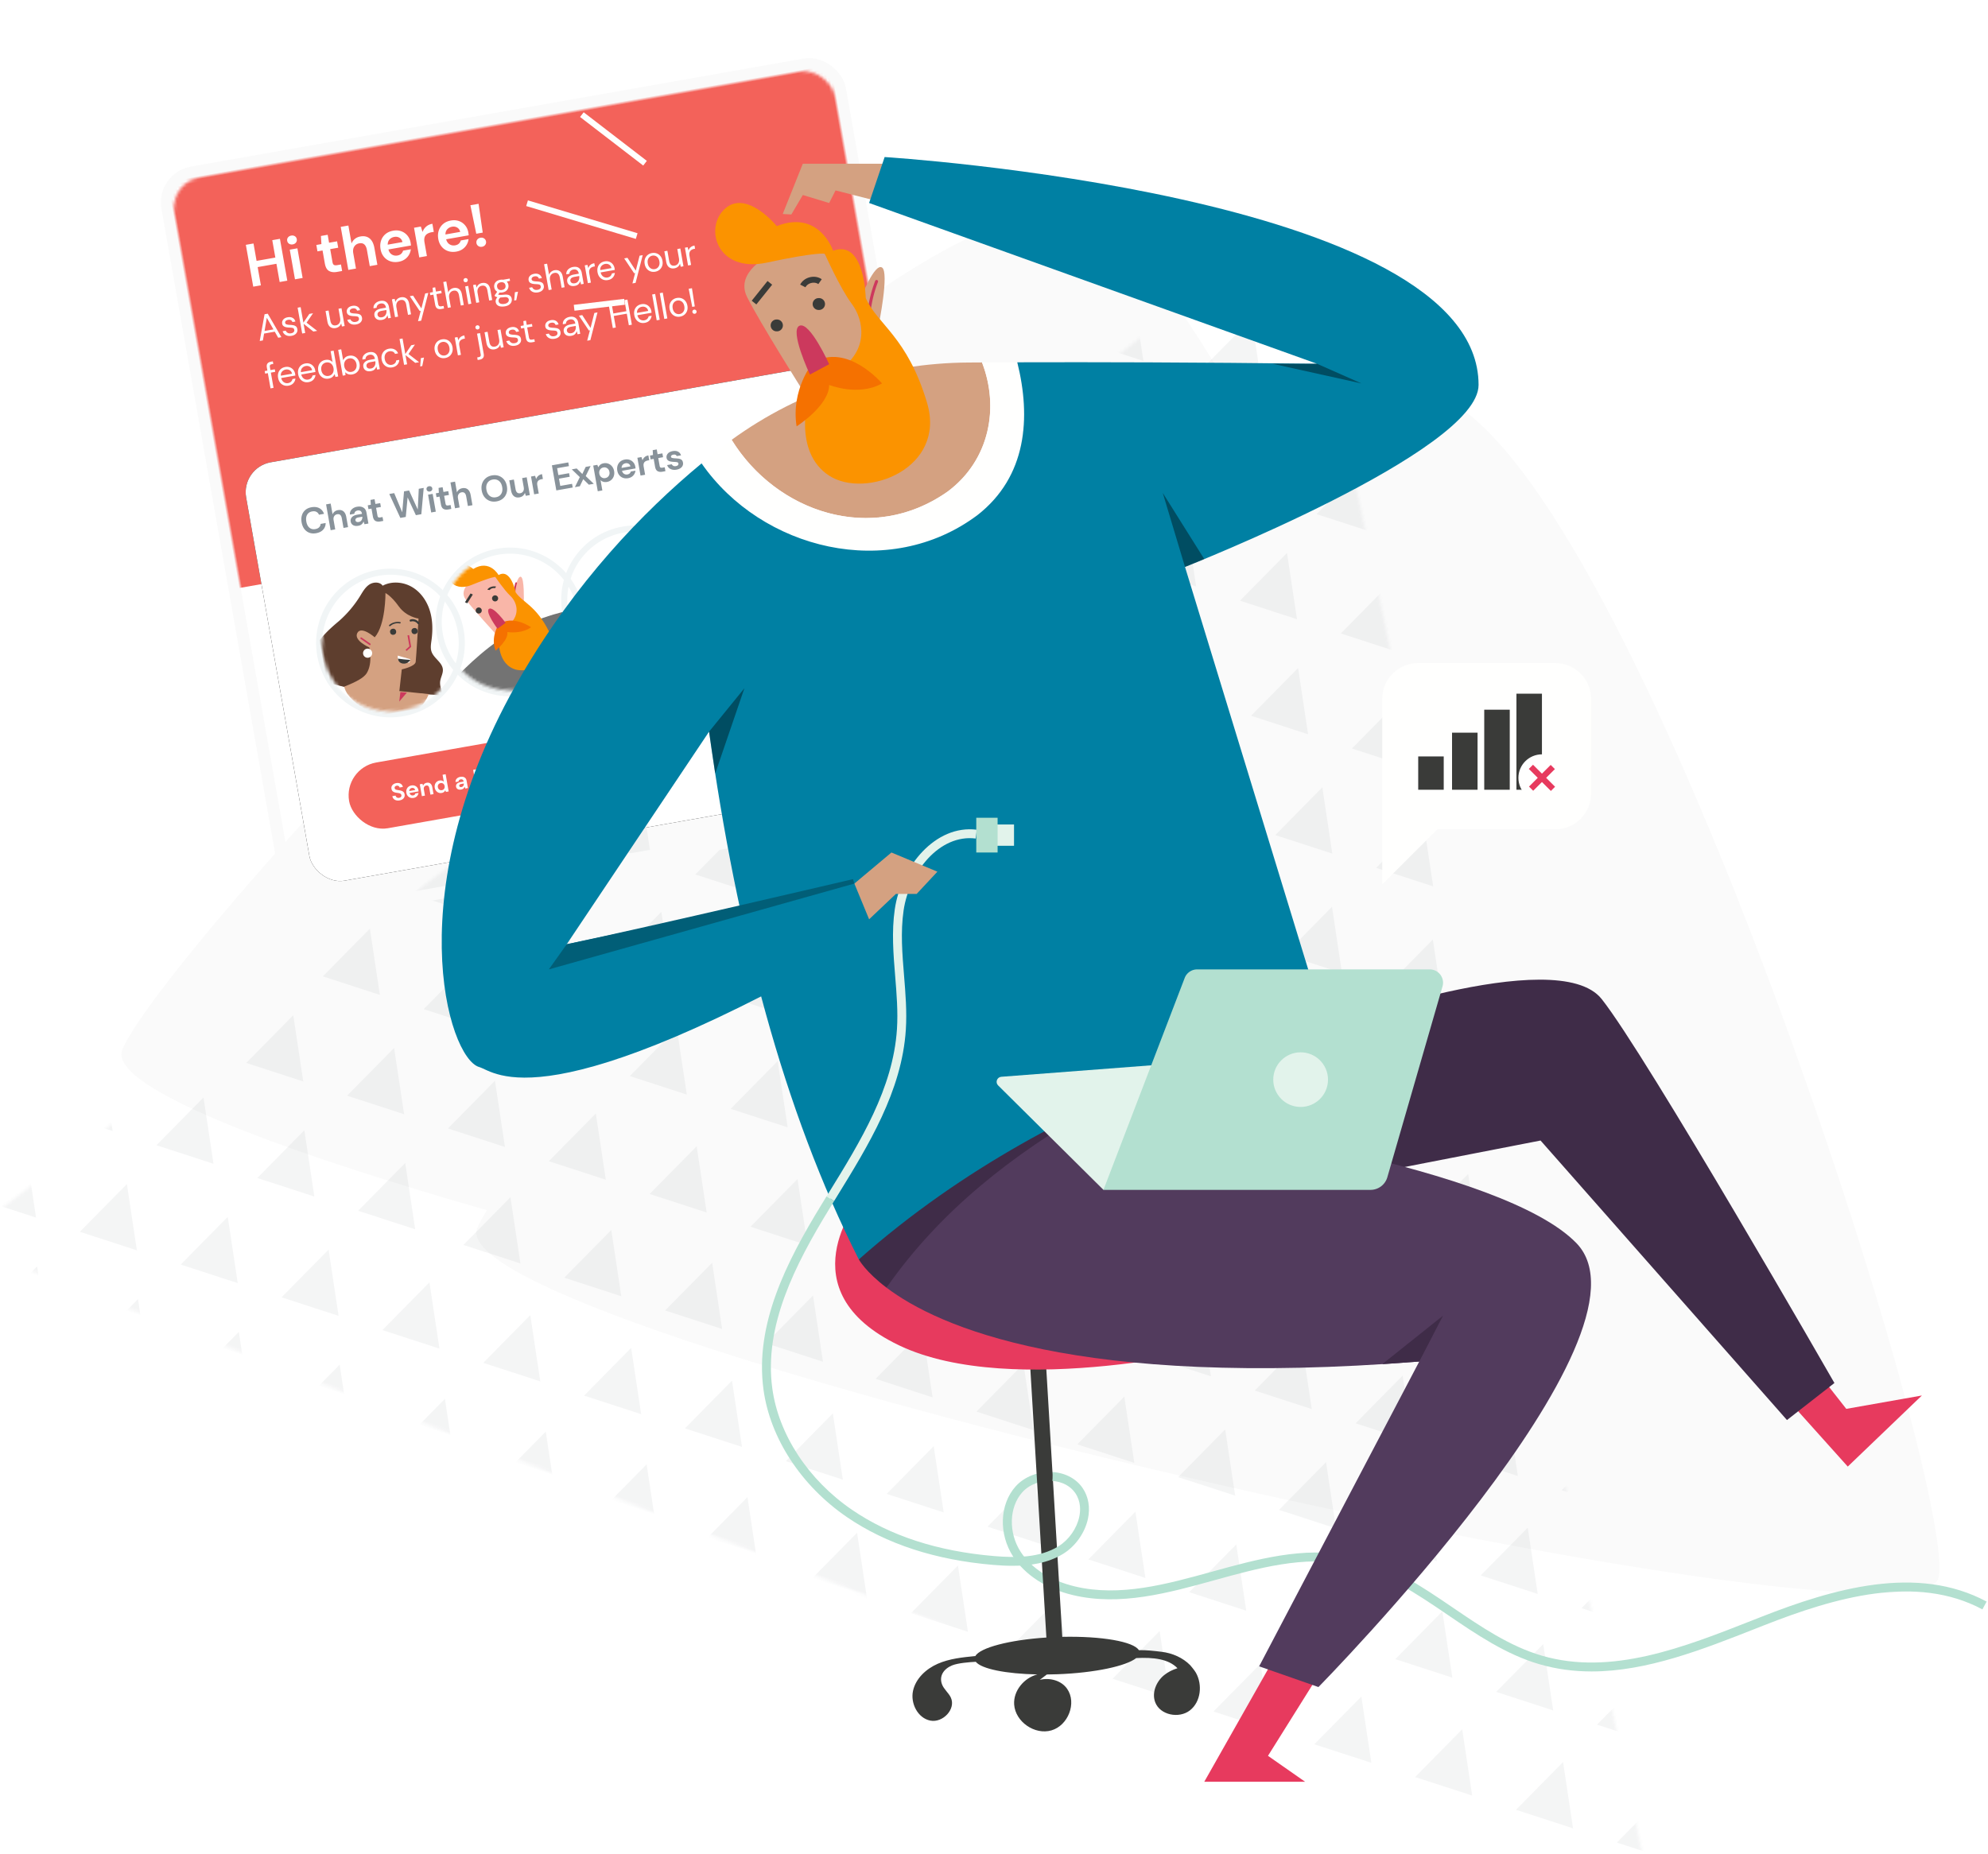
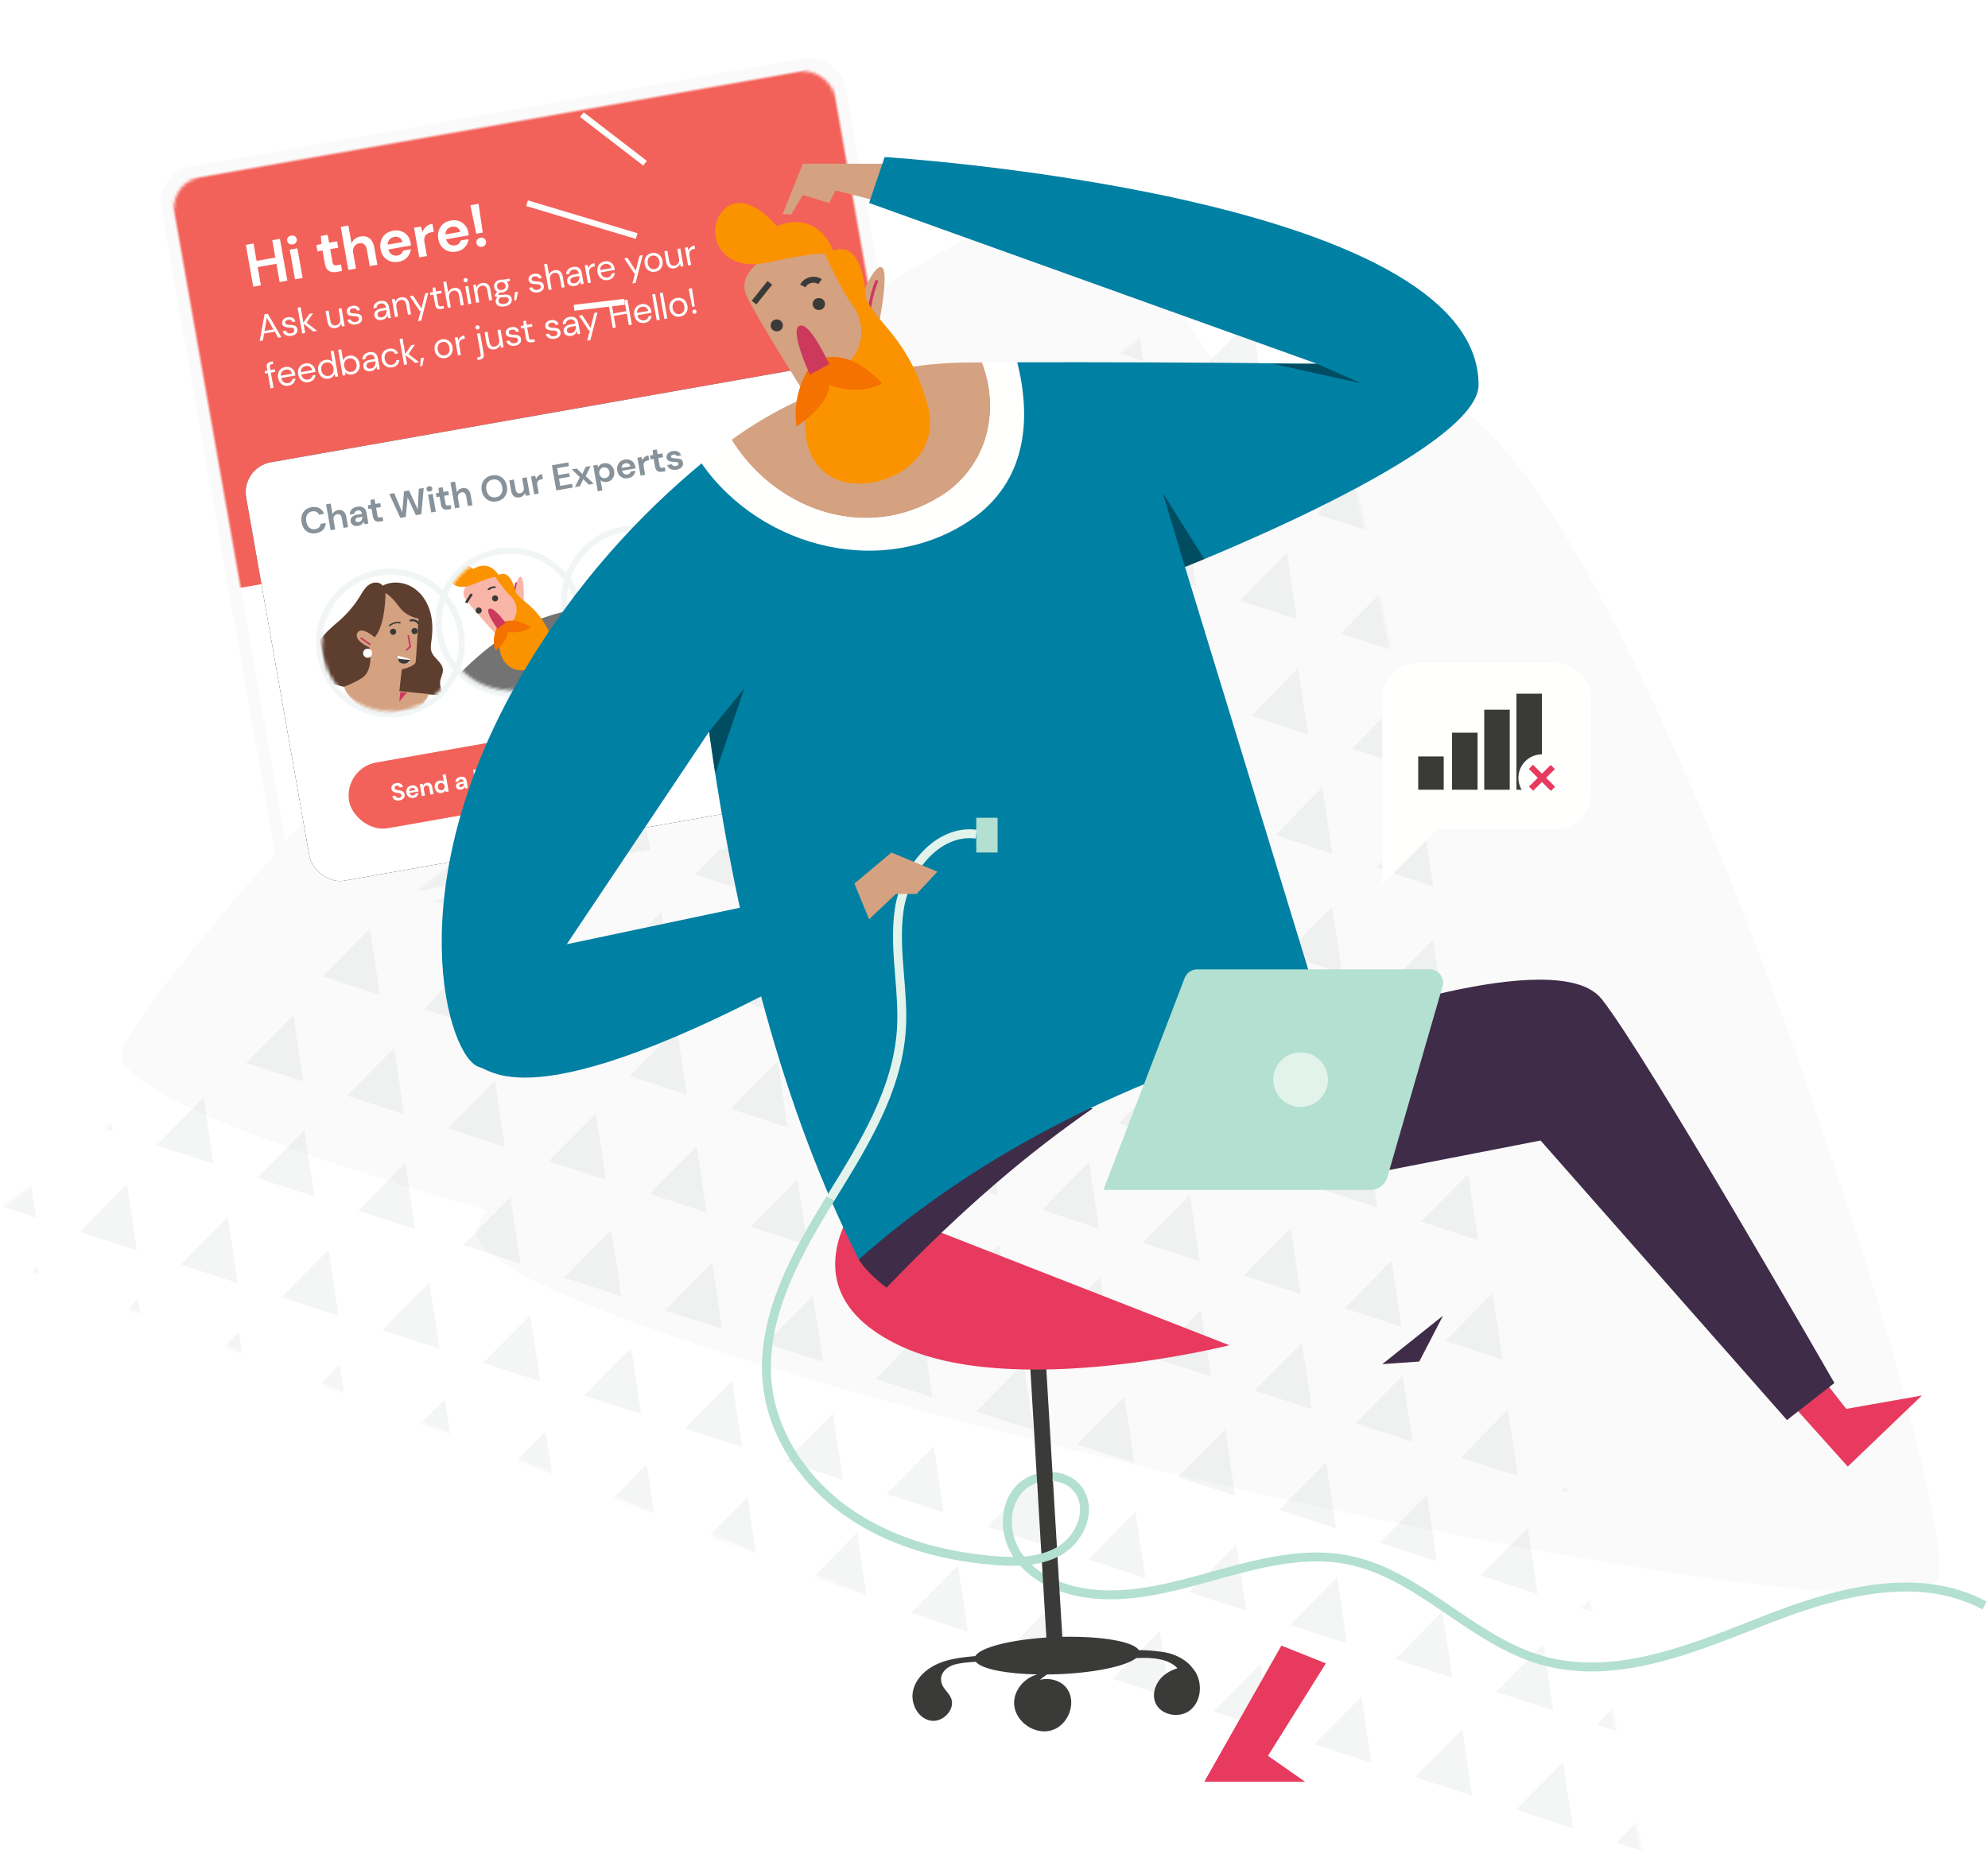
<svg xmlns="http://www.w3.org/2000/svg" xmlns:xlink="http://www.w3.org/1999/xlink" width="655" height="611" viewBox="0 0 655 611">
  <defs>
    <path id="a" d="M282.66.978l315.965 458.069-598 33.93z" />
    <filter id="c" width="156.1%" height="150.8%" x="-28.1%" y="-25.4%">
      <feOffset dy="10" in="SourceAlpha" result="shadowOffsetOuter1" />
      <feGaussianBlur in="shadowOffsetOuter1" result="shadowBlurOuter1" stdDeviation="10" />
      <feColorMatrix in="shadowBlurOuter1" result="shadowMatrixOuter1" values="0 0 0 0 0 0 0 0 0 0 0 0 0 0 0 0 0 0 0.1 0" />
      <feMerge>
        <feMergeNode in="shadowMatrixOuter1" />
        <feMergeNode in="SourceGraphic" />
      </feMerge>
    </filter>
    <rect id="d" width="221" height="244" rx="10" />
    <rect id="g" width="204" height="140" x="6.97" y="96.536" rx="10" />
    <filter id="f" width="129.4%" height="142.9%" x="-14.7%" y="-21.4%">
      <feOffset in="SourceAlpha" result="shadowOffsetOuter1" />
      <feGaussianBlur in="shadowOffsetOuter1" result="shadowBlurOuter1" stdDeviation="10" />
      <feColorMatrix in="shadowBlurOuter1" values="0 0 0 0 0 0 0 0 0 0 0 0 0 0 0 0 0 0 0.1 0" />
    </filter>
    <circle id="h" cx="22.5" cy="22.5" r="22.5" />
    <circle id="j" cx="22.5" cy="22.5" r="22.5" />
    <circle id="l" cx="22.5" cy="22.5" r="22.5" />
  </defs>
  <g fill="none" fill-rule="evenodd">
    <path fill="#15232B" d="M415.927 148.435c-22.215-43.23-44.479-74.32-62.96-77.97C288.39 57.714 54.75 311.046 40.313 345.882c-4.883 11.784 47.884 32.22 120.11 52.94-1.459 2.35-2.524 4.314-3.161 5.852-14.437 34.836 474.936 145.275 481.462 115.191 6.526-30.084-104.233-377.857-168.809-390.608-12.556-2.48-31.503 5.1-53.988 19.178z" opacity=".02" />
    <g opacity=".05" transform="scale(-1 1) rotate(-18 149.197 2280.077)">
      <mask id="b" fill="#fff">
        <use xlink:href="#a" />
      </mask>
      <g fill="#15232B" mask="url(#b)">
        <path d="M308.493-62.345l9.874 19.745h-19.748zM343.431-62.345l9.874 19.745h-19.748zM378.37-62.345l9.873 19.745h-19.748zM326.721-27.412l9.874 19.745h-19.747zM361.66-27.412l9.874 19.745h-19.748zM396.598-27.412l9.874 19.745h-19.748zM431.536-27.412l9.874 19.745h-19.748zM467.993-27.412l9.874 19.745H458.12zM308.493 7.522l9.874 19.745h-19.748zM343.431 7.522l9.874 19.745h-19.748zM378.37 7.522l9.873 19.745h-19.748zM413.308 7.522l9.873 19.745h-19.747zM448.246 7.522l9.874 19.745h-19.748zM483.184 7.522l9.874 19.745H473.31zM518.122 7.522l9.874 19.745h-19.748zM553.06 7.522l9.874 19.745h-19.747zM587.999 7.522l9.874 19.745h-19.748zM326.721 42.455l9.874 19.745h-19.747zM361.66 42.455l9.874 19.745h-19.748zM396.598 42.455l9.874 19.745h-19.748zM431.536 42.455L441.41 62.2h-19.748zM467.993 42.455l9.874 19.745H458.12zM502.932 42.455l9.874 19.745h-19.748zM537.87 42.455l9.874 19.745h-19.748zM572.808 42.455l9.874 19.745h-19.748zM607.746 42.455L617.62 62.2h-19.747zM308.493 77.388l9.874 19.745h-19.748zM343.431 77.388l9.874 19.745h-19.748zM378.37 77.388l9.873 19.745h-19.748zM413.308 77.388l9.873 19.745h-19.747zM448.246 77.388l9.874 19.745h-19.748zM483.184 77.388l9.874 19.745H473.31zM518.122 77.388l9.874 19.745h-19.748zM553.06 77.388l9.874 19.745h-19.747zM587.999 77.388l9.874 19.745h-19.748zM622.937 77.388l9.874 19.745h-19.748zM326.721 112.322l9.874 19.745h-19.747zM361.66 112.322l9.874 19.745h-19.748zM396.598 112.322l9.874 19.745h-19.748zM431.536 112.322l9.874 19.745h-19.748zM467.993 112.322l9.874 19.745H458.12zM502.932 112.322l9.874 19.745h-19.748zM537.87 112.322l9.874 19.745h-19.748zM572.808 112.322l9.874 19.745h-19.748zM607.746 112.322l9.874 19.745h-19.747zM308.493 147.255L318.367 167h-19.748zM343.431 147.255L353.305 167h-19.748zM378.37 147.255L388.242 167h-19.748zM413.308 147.255L423.18 167h-19.747zM448.246 147.255L458.12 167h-19.748zM483.184 147.255L493.058 167H473.31zM518.122 147.255L527.996 167h-19.748zM553.06 147.255L562.935 167h-19.747zM587.999 147.255L597.873 167h-19.748zM622.937 147.255L632.811 167h-19.748z" />
        <g>
          <path d="M325.202 179.15l9.874 19.746H315.33zM360.14 179.15l9.874 19.746h-19.747zM395.079 179.15l9.874 19.746h-19.748zM430.017 179.15l9.874 19.746h-19.748zM466.474 179.15l9.874 19.746h-19.747zM501.413 179.15l9.874 19.746h-19.748zM536.35 179.15l9.875 19.746h-19.748zM571.29 179.15l9.873 19.746h-19.748zM606.227 179.15l9.874 19.746h-19.747zM306.974 214.084l9.874 19.745H297.1zM341.912 214.084l9.874 19.745h-19.748zM376.85 214.084l9.874 19.745h-19.748zM411.788 214.084l9.874 19.745h-19.747zM446.727 214.084l9.874 19.745h-19.748zM481.665 214.084l9.874 19.745H471.79zM516.603 214.084l9.874 19.745H506.73zM551.541 214.084l9.874 19.745h-19.747zM586.48 214.084l9.874 19.745h-19.748zM621.418 214.084l9.874 19.745h-19.748zM325.202 249.017l9.874 19.745H315.33zM360.14 249.017l9.874 19.745h-19.747zM395.079 249.017l9.874 19.745h-19.748zM430.017 249.017l9.874 19.745h-19.748zM466.474 249.017l9.874 19.745h-19.747zM501.413 249.017l9.874 19.745h-19.748zM536.35 249.017l9.875 19.745h-19.748zM571.29 249.017l9.873 19.745h-19.748zM606.227 249.017l9.874 19.745h-19.747zM306.974 283.95l9.874 19.746H297.1zM341.912 283.95l9.874 19.746h-19.748zM376.85 283.95l9.874 19.746h-19.748zM411.788 283.95l9.874 19.746h-19.747zM446.727 283.95l9.874 19.746h-19.748zM481.665 283.95l9.874 19.746H471.79zM516.603 283.95l9.874 19.746H506.73zM551.541 283.95l9.874 19.746h-19.747zM586.48 283.95l9.874 19.746h-19.748zM621.418 283.95l9.874 19.746h-19.748zM325.202 318.884l9.874 19.745H315.33zM360.14 318.884l9.874 19.745h-19.747zM395.079 318.884l9.874 19.745h-19.748zM430.017 318.884l9.874 19.745h-19.748zM466.474 318.884l9.874 19.745h-19.747zM501.413 318.884l9.874 19.745h-19.748zM536.35 318.884l9.875 19.745h-19.748zM571.29 318.884l9.873 19.745h-19.748zM606.227 318.884l9.874 19.745h-19.747zM306.974 353.818l9.874 19.744H297.1zM341.912 353.818l9.874 19.744h-19.748zM376.85 353.818l9.874 19.744h-19.748zM411.788 353.818l9.874 19.744h-19.747zM446.727 353.818l9.874 19.744h-19.748zM481.665 353.818l9.874 19.744H471.79zM516.603 353.818l9.874 19.744H506.73zM551.541 353.818l9.874 19.744h-19.747zM586.48 353.818l9.874 19.744h-19.748zM621.418 353.818l9.874 19.744h-19.748zM325.202 388.75l9.874 19.746H315.33zM360.14 388.75l9.874 19.746h-19.747zM395.079 388.75l9.874 19.746h-19.748zM430.017 388.75l9.874 19.746h-19.748zM466.474 388.75l9.874 19.746h-19.747zM501.413 388.75l9.874 19.746h-19.748zM536.35 388.75l9.875 19.746h-19.748zM571.29 388.75l9.873 19.746h-19.748zM606.227 388.75l9.874 19.746h-19.747zM306.974 423.684l9.874 19.745H297.1zM341.912 423.684l9.874 19.745h-19.748zM376.85 423.684l9.874 19.745h-19.748zM411.788 423.684l9.874 19.745h-19.747zM446.727 423.684l9.874 19.745h-19.748zM481.665 423.684l9.874 19.745H471.79zM516.603 423.684l9.874 19.745H506.73zM551.541 423.684l9.874 19.745h-19.747zM586.48 423.684l9.874 19.745h-19.748zM325.202 458.618l9.874 19.745H315.33zM360.14 458.618l9.874 19.745h-19.747zM395.079 458.618l9.874 19.745h-19.748zM430.017 458.618l9.874 19.745h-19.748zM466.474 458.618l9.874 19.745h-19.747zM501.413 458.618l9.874 19.745h-19.748zM536.35 458.618l9.875 19.745h-19.748zM571.29 458.618l9.873 19.745h-19.748zM306.974 493.55l9.874 19.746H297.1zM341.912 493.55l9.874 19.746h-19.748zM376.85 493.55l9.874 19.746h-19.748zM411.788 493.55l9.874 19.746h-19.747zM446.727 493.55l9.874 19.746h-19.748zM481.665 493.55l9.874 19.746H471.79zM516.603 493.55l9.874 19.746H506.73zM551.541 493.55l9.874 19.746h-19.747z" />
        </g>
        <g>
          <path d="M95.825-136.768l9.874 19.745H85.951zM132.282-136.768l9.874 19.745H122.41zM77.597-101.835L87.47-82.09H67.723zM112.535-101.835l9.874 19.745H102.66zM147.473-101.835l9.874 19.745h-19.748zM182.411-101.835l9.874 19.745h-19.748zM217.35-101.835l9.873 19.745h-19.747zM252.288-101.835l9.874 19.745h-19.748zM60.887-66.902l9.874 19.745H51.013zM95.825-66.902l9.874 19.745H85.951zM132.282-66.902l9.874 19.745H122.41zM167.22-66.902l9.875 19.745h-19.748zM202.159-66.902l9.874 19.745h-19.748zM237.097-66.902l9.874 19.745h-19.748zM272.035-66.902l9.874 19.745h-19.747zM42.658-31.968l9.874 19.745H32.784zM77.597-31.968l9.873 19.745H67.723zM112.535-31.968l9.874 19.745H102.66zM147.473-31.968l9.874 19.745h-19.748zM182.411-31.968l9.874 19.745h-19.748zM217.35-31.968l9.873 19.745h-19.747zM252.288-31.968l9.874 19.745h-19.748zM287.226-31.968l9.874 19.745h-19.748zM60.887 2.965L70.76 22.71H51.013zM95.825 2.965L105.7 22.71H85.951zM132.282 2.965l9.874 19.745H122.41zM167.22 2.965l9.875 19.745h-19.748zM202.159 2.965l9.874 19.745h-19.748zM237.097 2.965l9.874 19.745h-19.748zM272.035 2.965l9.874 19.745h-19.747zM42.658 37.899l9.874 19.744H32.784zM77.597 37.899l9.873 19.744H67.723zM112.535 37.899l9.874 19.744H102.66zM147.473 37.899l9.874 19.744h-19.748zM182.411 37.899l9.874 19.744h-19.748zM217.35 37.899l9.873 19.744h-19.747zM252.288 37.899l9.874 19.744h-19.748zM287.226 37.899l9.874 19.744h-19.748zM25.949 72.832l9.874 19.745H16.075zM60.887 72.832l9.874 19.745H51.013zM95.825 72.832l9.874 19.745H85.951zM132.282 72.832l9.874 19.745H122.41zM167.22 72.832l9.875 19.745h-19.748zM202.159 72.832l9.874 19.745h-19.748zM237.097 72.832l9.874 19.745h-19.748zM272.035 72.832l9.874 19.745h-19.747zM7.72 107.765l9.874 19.745H-2.154zM42.658 107.765l9.874 19.745H32.784zM77.597 107.765l9.873 19.745H67.723zM112.535 107.765l9.874 19.745H102.66zM147.473 107.765l9.874 19.745h-19.748zM182.411 107.765l9.874 19.745h-19.748zM217.35 107.765l9.873 19.745h-19.747zM252.288 107.765l9.874 19.745h-19.748zM287.226 107.765l9.874 19.745h-19.748zM-8.99 142.699l9.874 19.745h-19.747zM25.949 142.699l9.874 19.745H16.075zM60.887 142.699l9.874 19.745H51.013zM95.825 142.699l9.874 19.745H85.951zM132.282 142.699l9.874 19.745H122.41zM167.22 142.699l9.875 19.745h-19.748zM202.159 142.699l9.874 19.745h-19.748zM237.097 142.699l9.874 19.745h-19.748zM272.035 142.699l9.874 19.745h-19.747zM-27.218 177.632l9.874 19.745h-19.748zM7.72 177.632l9.874 19.745H-2.154zM42.658 177.632l9.874 19.745H32.784zM77.597 177.632l9.873 19.745H67.723zM112.535 177.632l9.874 19.745H102.66zM147.473 177.632l9.874 19.745h-19.748zM182.411 177.632l9.874 19.745h-19.748zM217.35 177.632l9.873 19.745h-19.747zM252.288 177.632l9.874 19.745h-19.748zM287.226 177.632l9.874 19.745h-19.748z" />
        </g>
        <g>
          <path d="M-8.99 214.084L.884 233.83h-19.747zM25.949 214.084l9.874 19.745H16.075zM60.887 214.084l9.874 19.745H51.013zM95.825 214.084l9.874 19.745H85.951zM132.282 214.084l9.874 19.745H122.41zM167.22 214.084l9.875 19.745h-19.748zM202.159 214.084l9.874 19.745h-19.748zM237.097 214.084l9.874 19.745h-19.748zM272.035 214.084l9.874 19.745h-19.747zM-27.218 249.017l9.874 19.745h-19.748zM7.72 249.017l9.874 19.745H-2.154zM42.658 249.017l9.874 19.745H32.784zM77.597 249.017l9.873 19.745H67.723zM112.535 249.017l9.874 19.745H102.66zM147.473 249.017l9.874 19.745h-19.748zM182.411 249.017l9.874 19.745h-19.748zM217.35 249.017l9.873 19.745h-19.747zM252.288 249.017l9.874 19.745h-19.748zM287.226 249.017l9.874 19.745h-19.748zM-8.99 283.95l9.874 19.746h-19.747zM25.949 283.95l9.874 19.746H16.075zM60.887 283.95l9.874 19.746H51.013zM95.825 283.95l9.874 19.746H85.951zM132.282 283.95l9.874 19.746H122.41zM167.22 283.95l9.875 19.746h-19.748zM202.159 283.95l9.874 19.746h-19.748zM237.097 283.95l9.874 19.746h-19.748zM272.035 283.95l9.874 19.746h-19.747zM-27.218 318.884l9.874 19.745h-19.748zM7.72 318.884l9.874 19.745H-2.154zM42.658 318.884l9.874 19.745H32.784zM77.597 318.884l9.873 19.745H67.723zM112.535 318.884l9.874 19.745H102.66zM147.473 318.884l9.874 19.745h-19.748zM182.411 318.884l9.874 19.745h-19.748zM217.35 318.884l9.873 19.745h-19.747zM252.288 318.884l9.874 19.745h-19.748zM287.226 318.884l9.874 19.745h-19.748zM-8.99 353.818l9.874 19.744h-19.747zM25.949 353.818l9.874 19.744H16.075zM60.887 353.818l9.874 19.744H51.013zM95.825 353.818l9.874 19.744H85.951zM132.282 353.818l9.874 19.744H122.41zM167.22 353.818l9.875 19.744h-19.748zM202.159 353.818l9.874 19.744h-19.748zM237.097 353.818l9.874 19.744h-19.748zM272.035 353.818l9.874 19.744h-19.747zM-27.218 388.75l9.874 19.746h-19.748zM7.72 388.75l9.874 19.746H-2.154zM42.658 388.75l9.874 19.746H32.784zM77.597 388.75l9.873 19.746H67.723zM112.535 388.75l9.874 19.746H102.66zM147.473 388.75l9.874 19.746h-19.748zM182.411 388.75l9.874 19.746h-19.748zM217.35 388.75l9.873 19.746h-19.747zM252.288 388.75l9.874 19.746h-19.748zM287.226 388.75l9.874 19.746h-19.748zM-8.99 423.684L.884 443.43h-19.747zM25.949 423.684l9.874 19.745H16.075zM60.887 423.684l9.874 19.745H51.013zM95.825 423.684l9.874 19.745H85.951zM132.282 423.684l9.874 19.745H122.41zM167.22 423.684l9.875 19.745h-19.748zM202.159 423.684l9.874 19.745h-19.748zM237.097 423.684l9.874 19.745h-19.748zM272.035 423.684l9.874 19.745h-19.747zM-27.218 458.618l9.874 19.745h-19.748zM7.72 458.618l9.874 19.745H-2.154zM42.658 458.618l9.874 19.745H32.784zM77.597 458.618l9.873 19.745H67.723zM112.535 458.618l9.874 19.745H102.66zM147.473 458.618l9.874 19.745h-19.748zM182.411 458.618l9.874 19.745h-19.748zM217.35 458.618l9.873 19.745h-19.747zM252.288 458.618l9.874 19.745h-19.748zM287.226 458.618l9.874 19.745h-19.748zM60.887 493.55l9.874 19.746H51.013zM95.825 493.55l9.874 19.746H85.951zM132.282 493.55l9.874 19.746H122.41zM167.22 493.55l9.875 19.746h-19.748zM202.159 493.55l9.874 19.746h-19.748zM237.097 493.55l9.874 19.746h-19.748zM272.035 493.55l9.874 19.746h-19.747zM182.411 528.484l9.874 19.745h-19.748zM217.35 528.484l9.873 19.745h-19.747zM252.288 528.484l9.874 19.745h-19.748zM287.226 528.484l9.874 19.745h-19.748z" />
        </g>
      </g>
    </g>
    <g>
      <g filter="url(#c)" transform="rotate(-10 314.902 -283.423)">
        <mask id="e" fill="#fff">
          <use xlink:href="#d" />
        </mask>
        <rect width="225" height="248" x="-2" y="-2" stroke="#FAFAFA" stroke-width="4" rx="10" />
-         <path fill="#F3625A" d="M-1.03-1.464h226v137h-226z" mask="url(#e)" />
-         <path fill="#FFF" d="M16 112h99v24H16z" mask="url(#e)" />
+         <path fill="#F3625A" d="M-1.03-1.464h226v137h-226" mask="url(#e)" />
        <g mask="url(#e)">
          <use fill="#000" filter="url(#f)" xlink:href="#g" />
          <use fill="#FFF" xlink:href="#g" />
        </g>
        <g mask="url(#e)">
          <g transform="translate(22.97 139.536)">
            <mask id="i" fill="#fff">
              <use xlink:href="#h" />
            </mask>
            <circle cx="22.5" cy="22.5" r="23.5" stroke="#F1F5F6" stroke-width="2" />
            <g mask="url(#i)">
              <path fill="#5E3E2E" d="M35.329 27.672c-.205-1.265.26-2.53.65-3.753 1.005-3.147 1.558-6.483 1.131-9.754-.428-3.271-1.903-6.48-4.45-8.634-2.548-2.154-6.221-3.114-9.414-2.074-.68-1.467-2.785-1.79-4.285-1.132-1.5.659-2.555 1.989-3.635 3.202A36.577 36.577 0 0 1 7 12.453C.333 16.252-3 19.434-3 22-3 27.997.333 37.659 7 50.985c8.173.276 16.78 2.743 23.834-1.198 2.702-1.51 5.354-3.811 5.602-6.85.137-1.682-.491-3.41-.036-5.037.377-1.345 1.464-2.47 1.588-3.86.206-2.32-2.288-4.069-2.66-6.368z" />
              <path fill="#FFFFFE" d="M-2 31l9 17.584c2.572 2.147 5.443 3.795 9.098 4.087C24.258 54.238 34.413 49.851 38 43c-10.992-3.077-24.072-5.993-31-8" />
              <path fill="#D4A181" d="M24.661 31.703s4.479-.15 4.942-1.643C30.066 28.565 33 16.162 33 16.162s-3.86-1.196-5.713-5.08C25.433 7.195 23.734 6 23.734 6s-1.718 10.311-6.022 13.748c0 0-3.707-4.632-5.406-2.39-1.698 2.24 3.09 5.38 3.09 5.38S15.685 28.088 13 31c-1.086 1.176-3.752 2.176-8 3 0 7.123 18.188 21.015 27.025 7.273l-9.397-2.663 2.033-6.907z" />
              <path fill="#FFFFFE" d="M16 24.5a1.5 1.5 0 1 0-3 0 1.5 1.5 0 0 0 3 0" />
              <path fill="#CC395D" d="M22.904 39L22 42l3-2.486L22.904 39M15.734 22a.266.266 0 0 1-.189-.078L13.08 19.46a.27.27 0 0 1-.002-.38.265.265 0 0 1 .378-.001l2.467 2.463a.27.27 0 0 1-.188.459" />
              <path fill="#3A3B39" d="M24.07 18h-.139a.934.934 0 0 0-.931.93v.14c0 .511.42.93.931.93h.138c.512 0 .931-.419.931-.93v-.14a.933.933 0 0 0-.93-.93M31.07 19h-.139a.934.934 0 0 0-.931.93v.14c0 .511.42.93.931.93h.138c.512 0 .931-.419.931-.93v-.14a.933.933 0 0 0-.93-.93M23.315 17a.385.385 0 0 1-.229-.07c-.12-.092-.114-.234.013-.319.981-.658 2.553-.803 3.736-.345.153.06.21.196.127.306-.084.109-.277.149-.428.09-.951-.369-2.214-.252-3.002.277a.392.392 0 0 1-.217.061M32.684 18a.312.312 0 0 1-.278-.18c-.384-.77-1.241-1.24-2.045-1.116-.171.025-.333-.103-.358-.29-.024-.187.096-.36.268-.387 1.073-.165 2.178.438 2.691 1.47a.356.356 0 0 1-.128.462.295.295 0 0 1-.15.041" />
              <path fill="#FFFFFE" d="M28 28.892L24.126 27s-.137.664-.125 1.463c1.088.587 2.272 1.058 3.45 1.537.358-.559.549-1.108.549-1.108" />
              <path fill="#3A3B39" d="M24 28c.017.713.287 1.572 1.408 1.897 1.164.337 2.046-.217 2.592-.76-1.366-.353-2.738-.702-4-1.137" />
              <path fill="#CC395D" d="M27.295 26L27 25.565l1.456-.899V21H29v3.948L27.295 26" />
            </g>
          </g>
        </g>
        <g mask="url(#e)">
          <g transform="translate(62.97 139.536)">
            <mask id="k" fill="#fff">
              <use xlink:href="#j" />
            </mask>
            <circle cx="22.5" cy="22.5" r="23.5" stroke="#F1F5F6" stroke-width="2" />
            <g mask="url(#k)">
              <path fill="#737373" d="M48 22c-.342.002-11.887-.371-23 3-10.022 3.04-19.467 9.656-24 13 6.23 10.267 28.469 12.576 39 5 5.883-4.473 10.413-14.691 8-21z" />
              <path fill="#F9B6A8" d="M9.39 12.659C11.222 16.279 17.425 26 17.425 26l9.585-4.9 1.13-4.449s1.548-7.474.49-8.17c-1.057-.696-3.03 4.317-3.03 4.317L19.174 5l-6.4 1.671S7.557 9.038 9.39 12.659z" />
              <path fill="#CC395D" d="M25.25 14.999c-.155-.015-.266-.125-.248-.247.233-1.577.72-3.128 1.45-4.61.057-.114.222-.171.367-.127.146.044.218.173.162.287a15.207 15.207 0 0 0-1.417 4.501c-.016.114-.139.197-.28.197l-.033-.001z" />
              <path fill="#FB9300" d="M20.91 37.895c5.106 3.29 16.423-.96 13.663-10.145-2.76-9.185-6.901-10.83-8.557-14.531 0 0-.138-8.225-4.554-6.58 0 0-1.932-5.758-7.867-3.428 0 0-4.14-5.072-7.176-2.467-3.036 2.605-1.242 9.048 5.796 7.54 7.039-1.508 8.078-1.234 8.078-1.234s2.135 4.798 3.791 6.991c1.656 2.194 2.423 6.443-1.825 9.185-4.248 2.742-4.248 3.701-4.248 3.701s-2.208 7.677 2.899 10.968z" />
              <path fill="#F57100" d="M16.149 31s4.897-2.685 4.897-5.37c0 0 4.386 1.534 7.954-.193 0 0-5.269-5.37-10.402-2.685 0 0-3.332 3.453-2.449 8.248z" />
              <path fill="#CC395D" d="M21 22.525s-2.96-6.111-4.554-5.48C14.852 17.679 18.04 24 18.04 24L21 22.525z" />
              <path fill="#3A3B39" d="M19 13a1 1 0 1 0 0 2 1 1 0 0 0 0-2zM13 16a1 1 0 1 0 0 2 1 1 0 0 0 0-2zM12 11.474L9.68 14 9 13.526 11.32 11zM17 10.745c.256-.344.743-.598 1.338-.7.594-.1 1.2-.032 1.662.19l-.474.46c-.266-.127-.627-.165-.989-.103-.362.062-.654.21-.802.408L17 10.745z" />
            </g>
          </g>
        </g>
        <g mask="url(#e)">
          <g transform="translate(104.97 139.536)">
            <mask id="m" fill="#fff">
              <use xlink:href="#l" />
            </mask>
            <circle cx="22.5" cy="22.5" r="23.5" stroke="#F1F5F6" stroke-width="2" />
            <g mask="url(#m)">
              <path fill="#FFFFFE" d="M27.437 45.973C26.73 48.403.66 49.623-.985 39c-.956.126-1.96.293-3.015.527.75 16.788 33.399 22.819 34 8.22a75.244 75.244 0 0 0-2.563-1.774" />
              <path fill="#F9B6A8" d="M19.068 10l-4.055 13.81s-3.638-5.153-5.239-3.203c-1.6 1.95 2.766 6.128 2.766 6.128l-2 6.81c-.874 2.98-3.753 4.977-6.988 4.928a31.55 31.55 0 0 0-4.552.26C.615 49.121 13.619 54.471 22.706 50.89c2.322-.988 3.499-2.962 4.193-5.338-2.933-1.928-5.243-3.059-7.844-3.94l1.322-6.96c3.83.287 6.972-.308 8.06-3.532L31 11.671 19.068 10" />
              <path fill="#00AEC8" d="M15.464 24h1.738s4.183-8.76 3.024-11.95c0 0 3.623 3.606 11.303 2.08 7.68-1.525 6.376-9.014 1.594-8.043-4.782.97-15.216-2.08-15.36 3.605 0 0-4.328-3.028-4.763 11.118L15.464 24" />
              <path fill="#3A3B39" d="M24 22a1 1 0 1 0-2 0 1 1 0 0 0 2 0M31 23a1 1 0 1 0-2 0 1 1 0 0 0 2 0M24.576 20a.416.416 0 0 1-.365-.239A1.403 1.403 0 0 0 23 18.98c-.5-.01-.962.245-1.224.695-.131.226-.394.285-.589.135-.194-.15-.247-.454-.116-.679.424-.73 1.157-1.15 1.95-1.13.805.025 1.522.495 1.918 1.26.12.232.054.533-.147.67a.38.38 0 0 1-.217.07M30.616 20c-.142 0-.278-.11-.345-.302-.117-.336-.423-.59-.745-.618-.328-.03-.667.174-.828.495-.122.244-.363.301-.535.13-.174-.171-.215-.507-.093-.751.317-.63.912-.998 1.504-.95.603.053 1.147.532 1.387 1.22.093.267.014.59-.176.721a.294.294 0 0 1-.169.055" />
              <path fill="#CC395D" d="M12.772 26a.232.232 0 0 1-.22-.179 4.845 4.845 0 0 0-1.466-2.376.266.266 0 0 1-.036-.35.215.215 0 0 1 .32-.04c.767.666 1.343 1.598 1.62 2.624.037.133-.032.272-.154.31a.196.196 0 0 1-.064.011M20 35h-3l2.678 2L20 35M26.827 28H25s.127-5.358 1.295-4.981c1.169.376.532 4.981.532 4.981" />
            </g>
          </g>
        </g>
        <g mask="url(#e)">
          <g transform="translate(23 200)">
            <rect width="93" height="22" fill="#F3625A" rx="11" />
            <path fill="#FFF" fill-rule="nonzero" d="M16.426 13.632c-.411 0-.774-.07-1.088-.212a1.749 1.749 0 0 1-.744-.608c-.182-.264-.275-.585-.28-.964h1.08c.01.262.105.482.284.66.178.179.425.268.74.268.272 0 .488-.065.648-.196.16-.13.24-.305.24-.524 0-.23-.071-.408-.212-.536a1.598 1.598 0 0 0-.564-.312l-.752-.256c-.432-.15-.762-.341-.988-.576-.227-.234-.34-.546-.34-.936-.006-.33.073-.614.236-.852.162-.237.385-.421.668-.552.282-.13.608-.196.976-.196.373 0 .702.067.988.2.285.134.509.32.672.56.162.24.249.526.26.856h-1.096a.764.764 0 0 0-.228-.524c-.147-.152-.351-.228-.612-.228a.873.873 0 0 0-.564.164c-.152.115-.228.282-.228.5 0 .187.058.335.176.444.117.11.277.202.48.276.202.075.434.155.696.24.277.096.53.208.76.336.229.128.413.298.552.508.138.21.208.482.208.812 0 .294-.075.566-.224.816-.15.25-.371.452-.664.604-.294.152-.654.228-1.08.228zm4.69 0c-.4 0-.754-.085-1.063-.256-.31-.17-.552-.41-.728-.72a2.13 2.13 0 0 1-.264-1.072c0-.41.086-.776.26-1.096.173-.32.413-.57.72-.748.306-.178.668-.268 1.084-.268.39 0 .733.086 1.032.256.298.17.532.404.7.7.168.296.252.626.252.988a4.426 4.426 0 0 1-.016.384h-3.016c.021.31.13.552.324.728.194.176.43.264.708.264a.867.867 0 0 0 .84-.504h1.04a1.886 1.886 0 0 1-1.012 1.168c-.254.118-.54.176-.86.176zm.009-3.328c-.25 0-.472.07-.664.212-.192.142-.315.356-.368.644h1.976a.864.864 0 0 0-.288-.624.958.958 0 0 0-.656-.232zm2.77 3.232V9.568h.905l.08.672c.122-.234.3-.421.532-.56.232-.138.505-.208.82-.208.49 0 .872.155 1.144.464.272.31.408.763.408 1.36v2.24H26.76v-2.144c0-.341-.07-.602-.208-.784-.139-.181-.355-.272-.648-.272a.913.913 0 0 0-.708.304c-.184.203-.276.486-.276.848v2.048h-1.024zm6.612.096c-.373 0-.707-.09-1-.272a1.949 1.949 0 0 1-.696-.744 2.212 2.212 0 0 1-.256-1.072c0-.4.085-.756.256-1.068a1.884 1.884 0 0 1 1.696-1.004c.299 0 .56.056.784.168.224.112.405.27.544.472V7.776h1.024v5.76h-.912l-.112-.568c-.128.176-.297.33-.508.464-.21.134-.484.2-.82.2zm.216-.896c.33 0 .601-.11.812-.332.21-.221.316-.505.316-.852 0-.346-.105-.63-.316-.852a1.071 1.071 0 0 0-.812-.332c-.325 0-.595.11-.808.328-.213.219-.32.502-.32.848 0 .347.107.632.32.856.213.224.483.336.808.336zm6.294.896c-.341 0-.621-.054-.84-.164a1.135 1.135 0 0 1-.488-.436 1.162 1.162 0 0 1-.16-.6c0-.368.144-.666.432-.896.288-.23.72-.344 1.296-.344h1.008v-.096c0-.272-.077-.472-.232-.6a.873.873 0 0 0-.576-.192.99.99 0 0 0-.544.148.637.637 0 0 0-.288.436h-1c.027-.288.124-.538.292-.752.168-.213.385-.377.652-.492.267-.114.565-.172.896-.172.565 0 1.01.142 1.336.424.325.283.488.683.488 1.2v2.44h-.872l-.096-.64c-.117.214-.281.39-.492.528-.21.139-.481.208-.812.208zm.232-.8c.293 0 .521-.096.684-.288.163-.192.265-.43.308-.712h-.872c-.272 0-.467.05-.584.148a.458.458 0 0 0-.176.364.42.42 0 0 0 .176.36.771.771 0 0 0 .464.128zm4.79.704v-5.6h1.216l1.784 3.552 1.76-3.552h1.216v5.6h-1.024V9.672l-1.56 3.064h-.808l-1.56-3.064v3.864H42.04zm8.891.096c-.4 0-.754-.085-1.064-.256-.309-.17-.552-.41-.728-.72a2.13 2.13 0 0 1-.264-1.072c0-.41.087-.776.26-1.096.174-.32.414-.57.72-.748.307-.178.668-.268 1.084-.268.39 0 .734.086 1.032.256.299.17.532.404.7.7.168.296.252.626.252.988a4.426 4.426 0 0 1-.016.384H49.89c.022.31.13.552.324.728.195.176.431.264.708.264a.867.867 0 0 0 .84-.504h1.04a1.886 1.886 0 0 1-1.012 1.168c-.253.118-.54.176-.86.176zm.008-3.328c-.25 0-.472.07-.664.212-.192.142-.314.356-.368.644h1.976a.864.864 0 0 0-.288-.624.958.958 0 0 0-.656-.232zm4.411 3.328c-.352 0-.661-.057-.928-.172a1.603 1.603 0 0 1-.64-.476 1.378 1.378 0 0 1-.288-.704h1.032a.664.664 0 0 0 .26.396c.142.11.324.164.548.164.224 0 .388-.045.492-.136a.405.405 0 0 0 .156-.312c0-.17-.074-.286-.224-.348a3.947 3.947 0 0 0-.624-.18 6.817 6.817 0 0 1-.52-.136 2.4 2.4 0 0 1-.484-.204 1.058 1.058 0 0 1-.356-.32.828.828 0 0 1-.136-.484c0-.352.14-.648.42-.888.28-.24.674-.36 1.18-.36.47 0 .844.11 1.124.328.28.219.447.52.5.904h-.968c-.058-.293-.28-.44-.664-.44-.192 0-.34.038-.444.112-.104.075-.156.168-.156.28 0 .118.078.21.232.28.155.07.36.134.616.192.278.064.532.135.764.212.232.078.418.192.556.344.139.152.208.37.208.652.006.246-.058.467-.192.664a1.326 1.326 0 0 1-.576.464c-.25.112-.546.168-.888.168zm4.123 0c-.352 0-.66-.057-.928-.172a1.603 1.603 0 0 1-.64-.476 1.378 1.378 0 0 1-.288-.704h1.032a.664.664 0 0 0 .26.396c.142.11.324.164.548.164.224 0 .388-.045.492-.136a.405.405 0 0 0 .156-.312c0-.17-.074-.286-.224-.348a3.947 3.947 0 0 0-.624-.18 6.817 6.817 0 0 1-.52-.136 2.4 2.4 0 0 1-.484-.204 1.058 1.058 0 0 1-.356-.32.828.828 0 0 1-.136-.484c0-.352.14-.648.42-.888.28-.24.674-.36 1.18-.36.47 0 .844.11 1.124.328.28.219.447.52.5.904h-.968c-.058-.293-.28-.44-.664-.44-.192 0-.34.038-.444.112-.104.075-.156.168-.156.28 0 .118.078.21.232.28.155.07.36.134.616.192.278.064.532.135.764.212.232.078.418.192.556.344.14.152.208.37.208.652.006.246-.058.467-.192.664a1.326 1.326 0 0 1-.576.464c-.25.112-.546.168-.888.168zm3.852 0c-.342 0-.622-.054-.84-.164a1.135 1.135 0 0 1-.488-.436 1.162 1.162 0 0 1-.16-.6c0-.368.144-.666.432-.896.288-.23.72-.344 1.296-.344h1.008v-.096c0-.272-.078-.472-.232-.6a.873.873 0 0 0-.576-.192.99.99 0 0 0-.544.148.637.637 0 0 0-.288.436h-1c.026-.288.124-.538.292-.752.168-.213.385-.377.652-.492.266-.114.565-.172.896-.172.565 0 1.01.142 1.336.424.325.283.488.683.488 1.2v2.44h-.872l-.096-.64c-.118.214-.282.39-.492.528-.211.139-.482.208-.812.208zm.232-.8c.293 0 .52-.096.684-.288.162-.192.265-.43.308-.712h-.872c-.272 0-.467.05-.584.148a.458.458 0 0 0-.176.364.42.42 0 0 0 .176.36.771.771 0 0 0 .464.128zm4.619-.48a2.14 2.14 0 0 1-.536-.064l-.296.296c.09.048.213.088.368.12.154.032.405.064.752.096.528.048.912.174 1.152.376.24.203.36.483.36.84 0 .235-.064.458-.192.668-.128.21-.326.382-.592.512-.267.13-.608.196-1.024.196-.566 0-1.022-.105-1.368-.316-.347-.21-.52-.526-.52-.948 0-.357.173-.666.52-.928a1.756 1.756 0 0 1-.276-.152 1.458 1.458 0 0 1-.204-.168v-.184l.696-.736a1.332 1.332 0 0 1-.464-1.048c0-.266.065-.51.196-.728.13-.218.316-.392.556-.52.24-.128.53-.192.872-.192.224 0 .432.032.624.096h1.504v.624l-.68.048c.106.203.16.427.16.672a1.363 1.363 0 0 1-.748 1.248c-.243.128-.53.192-.86.192zm0-.784c.208 0 .38-.056.516-.168.136-.112.204-.272.204-.48 0-.208-.068-.368-.204-.48a.785.785 0 0 0-.516-.168c-.22 0-.395.056-.528.168-.134.112-.2.272-.2.48 0 .208.066.368.2.48.133.112.309.168.528.168zm-.96 2.456c0 .198.092.346.276.444.184.099.409.148.676.148.256 0 .464-.052.624-.156a.48.48 0 0 0 .24-.42.47.47 0 0 0-.156-.36c-.104-.096-.311-.154-.62-.176a6.353 6.353 0 0 1-.608-.072.916.916 0 0 0-.332.28.561.561 0 0 0-.1.312zm5.523-.392c-.4 0-.755-.085-1.064-.256-.31-.17-.552-.41-.728-.72a2.13 2.13 0 0 1-.264-1.072c0-.41.086-.776.26-1.096.173-.32.413-.57.72-.748.306-.178.668-.268 1.084-.268.389 0 .733.086 1.032.256.298.17.532.404.7.7.168.296.252.626.252.988a4.426 4.426 0 0 1-.016.384h-3.016c.021.31.129.552.324.728.194.176.43.264.708.264a.867.867 0 0 0 .84-.504h1.04a1.886 1.886 0 0 1-1.012 1.168c-.254.118-.54.176-.86.176zm.008-3.328c-.251 0-.472.07-.664.212-.192.142-.315.356-.368.644h1.976a.864.864 0 0 0-.288-.624.958.958 0 0 0-.656-.232z" />
          </g>
        </g>
        <path fill="#455560" fill-rule="nonzero" d="M27.62 122.144c-.848 0-1.576-.182-2.184-.546a3.644 3.644 0 0 1-1.404-1.524c-.328-.652-.492-1.406-.492-2.262 0-.856.164-1.612.492-2.268a3.675 3.675 0 0 1 1.404-1.536c.608-.368 1.336-.552 2.184-.552 1.008 0 1.834.25 2.478.75.644.5 1.046 1.202 1.206 2.106h-1.692c-.104-.456-.326-.814-.666-1.074-.34-.26-.79-.39-1.35-.39-.776 0-1.384.264-1.824.792-.44.528-.66 1.252-.66 2.172 0 .92.22 1.642.66 2.166.44.524 1.048.786 1.824.786.56 0 1.01-.122 1.35-.366.34-.244.562-.582.666-1.014h1.692c-.16.864-.562 1.54-1.206 2.028-.644.488-1.47.732-2.478.732zm4.889-.144v-8.64h1.536v3.6c.2-.328.47-.586.81-.774.34-.188.73-.282 1.17-.282.736 0 1.306.232 1.71.696.404.464.606 1.144.606 2.04V122h-1.524v-3.216c0-.512-.102-.904-.306-1.176-.204-.272-.526-.408-.966-.408-.432 0-.79.152-1.074.456-.284.304-.426.728-.426 1.272V122h-1.536zm9.232.144c-.512 0-.932-.082-1.26-.246a1.702 1.702 0 0 1-.732-.654 1.742 1.742 0 0 1-.24-.9c0-.552.216-1 .648-1.344.432-.344 1.08-.516 1.944-.516h1.512v-.144c0-.408-.116-.708-.348-.9-.232-.192-.52-.288-.864-.288-.312 0-.584.074-.816.222a.956.956 0 0 0-.432.654h-1.5c.04-.432.186-.808.438-1.128.252-.32.578-.566.978-.738a3.37 3.37 0 0 1 1.344-.258c.848 0 1.516.212 2.004.636.488.424.732 1.024.732 1.8V122h-1.308l-.144-.96c-.176.32-.422.584-.738.792-.316.208-.722.312-1.218.312zm.348-1.2c.44 0 .782-.144 1.026-.432.244-.288.398-.644.462-1.068H42.27c-.408 0-.7.074-.876.222a.687.687 0 0 0-.264.546c0 .232.088.412.264.54.176.128.408.192.696.192zM49.066 122c-.624 0-1.124-.152-1.5-.456-.376-.304-.564-.844-.564-1.62v-2.592h-1.02v-1.284h1.02l.18-1.596h1.356v1.596h1.608v1.284h-1.608v2.604c0 .288.062.486.186.594.124.108.338.162.642.162h.744V122h-1.044zm6.765 0l-2.22-8.4h1.644l1.512 6.684 1.776-6.684h1.692l1.728 6.684 1.512-6.684h1.656l-2.28 8.4h-1.824l-1.668-6.228L57.643 122h-1.812zm11.093-6.876a.971.971 0 0 1-.69-.252.833.833 0 0 1-.27-.636c0-.256.09-.466.27-.63.18-.164.41-.246.69-.246.28 0 .51.082.69.246.18.164.27.374.27.63s-.09.468-.27.636a.971.971 0 0 1-.69.252zM66.156 122v-5.952h1.536V122h-1.536zm5.68 0c-.624 0-1.124-.152-1.5-.456-.376-.304-.564-.844-.564-1.62v-2.592h-1.02v-1.284h1.02l.18-1.596h1.356v1.596h1.608v1.284h-1.608v2.604c0 .288.062.486.186.594.124.108.338.162.642.162h.744V122h-1.044zm2.285 0v-8.64h1.536v3.6c.2-.328.47-.586.81-.774.34-.188.73-.282 1.17-.282.736 0 1.306.232 1.71.696.404.464.606 1.144.606 2.04V122h-1.524v-3.216c0-.512-.102-.904-.306-1.176-.204-.272-.526-.408-.966-.408-.432 0-.79.152-1.074.456-.284.304-.426.728-.426 1.272V122H74.12zm13.893.144c-.84 0-1.574-.184-2.202-.552a3.907 3.907 0 0 1-1.476-1.53c-.356-.652-.534-1.406-.534-2.262 0-.856.178-1.61.534-2.262a3.907 3.907 0 0 1 1.476-1.53c.628-.368 1.362-.552 2.202-.552.832 0 1.564.184 2.196.552a3.853 3.853 0 0 1 1.476 1.53c.352.652.528 1.406.528 2.262 0 .856-.176 1.61-.528 2.262a3.853 3.853 0 0 1-1.476 1.53c-.632.368-1.364.552-2.196.552zm0-1.38c.8 0 1.438-.264 1.914-.792s.714-1.252.714-2.172c0-.92-.238-1.644-.714-2.172-.476-.528-1.114-.792-1.914-.792-.8 0-1.44.264-1.92.792s-.72 1.252-.72 2.172c0 .92.24 1.644.72 2.172.48.528 1.12.792 1.92.792zm11.14-4.716V122H97.8l-.12-1.008c-.184.352-.45.632-.798.84-.348.208-.758.312-1.23.312-.736 0-1.308-.232-1.716-.696-.408-.464-.612-1.144-.612-2.04v-3.36h1.536v3.216c0 .512.104.904.312 1.176.208.272.532.408.972.408.432 0 .786-.152 1.062-.456.276-.304.414-.728.414-1.272v-3.072h1.536zM100.6 122v-5.952h1.368l.144 1.116c.216-.384.51-.69.882-.918.372-.228.81-.342 1.314-.342v1.62h-.432a2.44 2.44 0 0 0-.9.156c-.264.104-.47.284-.618.54-.148.256-.222.612-.222 1.068V122H100.6zm7.414 0v-8.4h5.484v1.236h-3.948v2.304h3.588v1.2h-3.588v2.424h3.948V122h-5.484zm6.22 0l2.16-2.976-2.16-2.976h1.644l1.512 2.112 1.5-2.112h1.656l-2.172 2.976 2.172 2.976h-1.656l-1.5-2.112-1.512 2.112h-1.644zm7.18 2.64v-8.592h1.369l.168.852c.192-.264.446-.496.762-.696.316-.2.726-.3 1.23-.3.56 0 1.06.136 1.5.408.44.272.788.644 1.044 1.116.256.472.384 1.008.384 1.608 0 .6-.128 1.134-.384 1.602a2.89 2.89 0 0 1-1.044 1.104c-.44.268-.94.402-1.5.402-.448 0-.84-.084-1.176-.252a2.12 2.12 0 0 1-.816-.708v3.456h-1.536zm3.205-3.84c.488 0 .892-.164 1.212-.492.32-.328.48-.752.48-1.272s-.16-.948-.48-1.284c-.32-.336-.724-.504-1.212-.504-.496 0-.902.166-1.218.498-.316.332-.474.758-.474 1.278s.158.946.474 1.278c.316.332.722.498 1.218.498zm7.396 1.344c-.6 0-1.132-.128-1.596-.384a2.78 2.78 0 0 1-1.092-1.08c-.264-.464-.396-1-.396-1.608 0-.616.13-1.164.39-1.644s.62-.854 1.08-1.122c.46-.268 1.002-.402 1.626-.402.584 0 1.1.128 1.548.384.448.256.798.606 1.05 1.05.252.444.378.938.378 1.482a6.639 6.639 0 0 1-.024.576h-4.524c.032.464.194.828.486 1.092.292.264.646.396 1.062.396.312 0 .574-.07.786-.21.212-.14.37-.322.474-.546h1.56a2.828 2.828 0 0 1-.558 1.026c-.26.308-.58.55-.96.726-.38.176-.81.264-1.29.264zm.012-4.992c-.376 0-.708.106-.996.318-.288.212-.472.534-.552.966h2.964c-.024-.392-.168-.704-.432-.936-.264-.232-.592-.348-.984-.348zm4.157 4.848v-5.952h1.368l.144 1.116c.216-.384.51-.69.882-.918.372-.228.81-.342 1.314-.342v1.62h-.432a2.44 2.44 0 0 0-.9.156c-.264.104-.47.284-.618.54-.148.256-.222.612-.222 1.068V122h-1.536zm7.289 0c-.624 0-1.124-.152-1.5-.456-.376-.304-.564-.844-.564-1.62v-2.592h-1.02v-1.284h1.02l.18-1.596h1.356v1.596h1.608v1.284h-1.608v2.604c0 .288.062.486.186.594.124.108.338.162.642.162h.744V122h-1.044zm4.744.144c-.528 0-.992-.086-1.392-.258-.4-.172-.72-.41-.96-.714a2.067 2.067 0 0 1-.432-1.056h1.548c.048.232.178.43.39.594.212.164.486.246.822.246.336 0 .582-.068.738-.204.156-.136.234-.292.234-.468 0-.256-.112-.43-.336-.522a5.92 5.92 0 0 0-.936-.27 10.225 10.225 0 0 1-.78-.204 3.599 3.599 0 0 1-.726-.306 1.587 1.587 0 0 1-.534-.48 1.243 1.243 0 0 1-.204-.726c0-.528.21-.972.63-1.332.42-.36 1.01-.54 1.77-.54.704 0 1.266.164 1.686.492.42.328.67.78.75 1.356h-1.452c-.088-.44-.42-.66-.996-.66-.288 0-.51.056-.666.168-.156.112-.234.252-.234.42 0 .176.116.316.348.42.232.104.54.2.924.288.416.096.798.202 1.146.318.348.116.626.288.834.516.208.228.312.554.312.978.008.368-.088.7-.288.996-.2.296-.488.528-.864.696-.376.168-.82.252-1.332.252z" mask="url(#e)" opacity=".8" />
        <path fill="#FFF" fill-rule="nonzero" d="M21.33 38.536v-14h2.56v5.82h6.28v-5.82h2.56v14h-2.56v-6.1h-6.28v6.1h-2.56zm15.247-11.46c-.466 0-.85-.14-1.15-.42-.3-.28-.45-.633-.45-1.06 0-.426.15-.776.45-1.05.3-.273.684-.41 1.15-.41.467 0 .85.137 1.15.41.3.274.45.624.45 1.05 0 .427-.15.78-.45 1.06-.3.28-.683.42-1.15.42zm-1.28 11.46v-9.92h2.56v9.92h-2.56zm14.036 0c-1.04 0-1.874-.253-2.5-.76-.627-.506-.94-1.406-.94-2.7v-4.32h-1.7v-2.14h1.7l.3-2.66h2.26v2.66h2.68v2.14h-2.68v4.34c0 .48.103.81.31.99.206.18.563.27 1.07.27h1.24v2.18h-1.74zm3.807 0v-14.4h2.56v6a3.585 3.585 0 0 1 1.35-1.29c.567-.313 1.217-.47 1.95-.47 1.227 0 2.177.387 2.85 1.16.674.774 1.01 1.907 1.01 3.4v5.6h-2.54v-5.36c0-.853-.17-1.506-.51-1.96-.34-.453-.876-.68-1.61-.68-.72 0-1.316.254-1.79.76-.473.507-.71 1.214-.71 2.12v5.12h-2.56zm16.788.24c-1 0-1.887-.213-2.66-.64a4.632 4.632 0 0 1-1.82-1.8c-.44-.773-.66-1.666-.66-2.68 0-1.026.217-1.94.65-2.74a4.72 4.72 0 0 1 1.8-1.87c.767-.446 1.67-.67 2.71-.67.973 0 1.833.214 2.58.64a4.596 4.596 0 0 1 1.75 1.75c.42.74.63 1.564.63 2.47a14.276 14.276 0 0 1-.04.96h-7.54c.053.774.323 1.38.81 1.82.487.44 1.077.66 1.77.66.52 0 .957-.116 1.31-.35.353-.233.617-.536.79-.91h2.6a4.714 4.714 0 0 1-.93 1.71 4.585 4.585 0 0 1-1.6 1.21c-.633.294-1.35.44-2.15.44zm.02-8.32c-.627 0-1.18.177-1.66.53-.48.354-.787.89-.92 1.61h4.94c-.04-.653-.28-1.173-.72-1.56-.44-.386-.987-.58-1.64-.58zm6.928 8.08v-9.92h2.28l.24 1.86c.36-.64.85-1.15 1.47-1.53.62-.38 1.35-.57 2.19-.57v2.7h-.72c-.56 0-1.06.087-1.5.26a2.02 2.02 0 0 0-1.03.9c-.247.427-.37 1.02-.37 1.78v4.52h-2.56zm12.368.24c-1 0-1.887-.213-2.66-.64a4.632 4.632 0 0 1-1.82-1.8c-.44-.773-.66-1.666-.66-2.68 0-1.026.216-1.94.65-2.74a4.72 4.72 0 0 1 1.8-1.87c.766-.446 1.67-.67 2.71-.67.973 0 1.833.214 2.58.64a4.596 4.596 0 0 1 1.75 1.75c.42.74.63 1.564.63 2.47a14.276 14.276 0 0 1-.04.96h-7.54c.053.774.323 1.38.81 1.82.486.44 1.076.66 1.77.66.52 0 .956-.116 1.31-.35.353-.233.616-.536.79-.91h2.6a4.714 4.714 0 0 1-.93 1.71 4.585 4.585 0 0 1-1.6 1.21c-.634.294-1.35.44-2.15.44zm.02-8.32c-.627 0-1.18.177-1.66.53-.48.354-.787.89-.92 1.61h4.94c-.04-.653-.28-1.173-.72-1.56-.44-.386-.987-.58-1.64-.58zm7.467 3.66l-.28-9.58h2.74l-.3 9.58h-2.16zm1.14 4.56c-.48 0-.87-.146-1.17-.44-.3-.293-.45-.646-.45-1.06 0-.426.15-.786.45-1.08.3-.293.69-.44 1.17-.44.454 0 .83.147 1.13.44.3.294.45.654.45 1.08 0 .414-.15.767-.45 1.06-.3.294-.676.44-1.13.44zM20.33 56.536l3.096-8.4h1.068l3.084 8.4H26.51l-.768-2.16h-3.576l-.78 2.16H20.33zm2.136-2.976h2.976l-1.488-4.152-1.488 4.152zm8.464 3.12c-.712 0-1.304-.18-1.776-.54-.472-.36-.748-.848-.828-1.464h1.032c.064.312.23.582.498.81.268.228.63.342 1.086.342.424 0 .736-.09.936-.27.2-.18.3-.394.3-.642 0-.36-.13-.6-.39-.72s-.626-.228-1.098-.324a6.189 6.189 0 0 1-.96-.276 2.18 2.18 0 0 1-.804-.51c-.216-.22-.324-.51-.324-.87 0-.52.194-.946.582-1.278.388-.332.914-.498 1.578-.498.632 0 1.15.158 1.554.474.404.316.638.766.702 1.35h-.996a1.038 1.038 0 0 0-.39-.714c-.22-.172-.514-.258-.882-.258-.36 0-.638.076-.834.228a.723.723 0 0 0-.294.6c0 .24.126.428.378.564.252.136.594.252 1.026.348.368.08.718.178 1.05.294.332.116.604.288.816.516.212.228.318.558.318.99.008.536-.194.978-.606 1.326-.412.348-.97.522-1.674.522zm3.605-.144v-8.64h1.008v5.196l2.436-2.508h1.236l-2.64 2.688 2.976 3.264h-1.284l-2.724-3.084v3.084h-1.008zm14.205-5.952v5.952h-.912l-.06-1.068a2.162 2.162 0 0 1-.828.888c-.36.216-.768.324-1.224.324-.704 0-1.266-.214-1.686-.642-.42-.428-.63-1.086-.63-1.974v-3.48h1.008v3.372c0 1.24.512 1.86 1.536 1.86.512 0 .938-.186 1.278-.558.34-.372.51-.902.51-1.59v-3.084h1.008zm3.82 6.096c-.711 0-1.303-.18-1.775-.54-.472-.36-.748-.848-.828-1.464h1.032c.064.312.23.582.498.81.268.228.63.342 1.086.342.424 0 .736-.09.936-.27.2-.18.3-.394.3-.642 0-.36-.13-.6-.39-.72s-.626-.228-1.098-.324a6.189 6.189 0 0 1-.96-.276 2.18 2.18 0 0 1-.804-.51c-.216-.22-.324-.51-.324-.87 0-.52.194-.946.582-1.278.388-.332.914-.498 1.578-.498.632 0 1.15.158 1.554.474.404.316.638.766.702 1.35h-.996a1.038 1.038 0 0 0-.39-.714c-.22-.172-.514-.258-.882-.258-.36 0-.638.076-.834.228a.723.723 0 0 0-.294.6c0 .24.126.428.378.564.252.136.594.252 1.026.348.368.08.718.178 1.05.294.332.116.604.288.816.516.212.228.318.558.318.99.008.536-.194.978-.606 1.326-.412.348-.97.522-1.674.522zm8.65 0c-.496 0-.908-.084-1.236-.252a1.713 1.713 0 0 1-.972-1.584c0-.608.232-1.076.696-1.404.464-.328 1.096-.492 1.896-.492h1.608v-.072c0-.52-.136-.914-.408-1.182-.272-.268-.636-.402-1.092-.402-.392 0-.73.098-1.014.294-.284.196-.462.482-.534.858h-1.032a1.91 1.91 0 0 1 .438-1.092c.252-.296.566-.522.942-.678a3.1 3.1 0 0 1 1.2-.234c.832 0 1.458.222 1.878.666.42.444.63 1.034.63 1.77v3.66h-.9l-.06-1.068a2.36 2.36 0 0 1-.738.858c-.324.236-.758.354-1.302.354zm.156-.852c.384 0 .714-.1.99-.3.276-.2.486-.46.63-.78a2.43 2.43 0 0 0 .216-1.008v-.012h-1.524c-.592 0-1.01.102-1.254.306a.954.954 0 0 0-.366.762c0 .312.114.562.342.75.228.188.55.282.966.282zm4.24.708v-5.952h.913l.06 1.068c.192-.376.468-.672.828-.888.36-.216.768-.324 1.224-.324.704 0 1.266.214 1.686.642.42.428.63 1.086.63 1.974v3.48h-1.008v-3.372c0-1.24-.512-1.86-1.536-1.86-.512 0-.938.186-1.278.558-.34.372-.51.902-.51 1.59v3.084h-1.008zm7.217 2.64L74.3 55.96h-.348l-2.364-5.376h1.092l1.968 4.632 2.088-4.632h1.044l-3.9 8.592h-1.056zm8.26-2.64c-.543 0-.971-.132-1.283-.396-.312-.264-.468-.74-.468-1.428v-3.276H78.3v-.852h1.032l.132-1.428h.876v1.428h1.752v.852H80.34v3.276c0 .376.076.63.228.762.152.132.42.198.804.198h.624v.864h-.912zm2.177 0v-8.64h1.008v3.708c.2-.368.484-.654.852-.858a2.434 2.434 0 0 1 1.2-.306c.688 0 1.24.214 1.656.642.416.428.624 1.086.624 1.974v3.48h-.996v-3.372c0-1.24-.5-1.86-1.5-1.86-.52 0-.956.186-1.308.558-.352.372-.528.902-.528 1.59v3.084H83.26zm7.361-7.272a.675.675 0 0 1-.696-.696c0-.192.066-.352.198-.48a.687.687 0 0 1 .498-.192c.192 0 .356.064.492.192a.632.632 0 0 1 .204.48c0 .2-.068.366-.204.498a.68.68 0 0 1-.492.198zm-.504 7.272v-5.952h1.008v5.952h-1.008zm2.645 0v-5.952h.912l.06 1.068c.192-.376.468-.672.828-.888.36-.216.768-.324 1.224-.324.704 0 1.266.214 1.686.642.42.428.63 1.086.63 1.974v3.48h-1.008v-3.372c0-1.24-.512-1.86-1.536-1.86-.512 0-.938.186-1.278.558-.34.372-.51.902-.51 1.59v3.084h-1.008zm9.1-1.872a3.07 3.07 0 0 1-.924-.132l-.6.564c.088.064.198.118.33.162.132.044.322.084.57.12.248.036.596.074 1.044.114.8.056 1.372.24 1.716.552.344.312.516.72.516 1.224 0 .344-.094.672-.282.984-.188.312-.476.568-.864.768-.388.2-.886.3-1.494.3a4.47 4.47 0 0 1-1.428-.21c-.416-.14-.74-.352-.972-.636-.232-.284-.348-.642-.348-1.074 0-.224.06-.466.18-.726.12-.26.344-.506.672-.738a2.473 2.473 0 0 1-.45-.234 2.332 2.332 0 0 1-.342-.282v-.276l1.02-1.008c-.472-.4-.708-.928-.708-1.584 0-.392.092-.748.276-1.068.184-.32.452-.574.804-.762.352-.188.78-.282 1.284-.282.344 0 .656.048.936.144h2.196v.756l-1.116.048c.232.336.348.724.348 1.164 0 .392-.094.748-.282 1.068-.188.32-.456.574-.804.762-.348.188-.774.282-1.278.282zm0-.828c.424 0 .762-.11 1.014-.33.252-.22.378-.538.378-.954 0-.408-.126-.722-.378-.942-.252-.22-.59-.33-1.014-.33-.432 0-.774.11-1.026.33-.252.22-.378.534-.378.942 0 .416.126.734.378.954.252.22.594.33 1.026.33zm-1.752 3.468c0 .4.168.698.504.894.336.196.756.294 1.26.294.496 0 .894-.108 1.194-.324.3-.216.45-.504.45-.864a.87.87 0 0 0-.312-.666c-.208-.188-.592-.298-1.152-.33-.44-.032-.82-.072-1.14-.12-.328.176-.544.366-.648.57a1.229 1.229 0 0 0-.156.546zm5.105.66l.696-2.652h1.044l-1.044 2.652h-.696zm8.17-1.284c-.713 0-1.305-.18-1.777-.54-.472-.36-.748-.848-.828-1.464h1.032c.064.312.23.582.498.81.268.228.63.342 1.086.342.424 0 .736-.09.936-.27.2-.18.3-.394.3-.642 0-.36-.13-.6-.39-.72s-.626-.228-1.098-.324a6.189 6.189 0 0 1-.96-.276 2.18 2.18 0 0 1-.804-.51c-.216-.22-.324-.51-.324-.87 0-.52.194-.946.582-1.278.388-.332.914-.498 1.578-.498.632 0 1.15.158 1.554.474.404.316.638.766.702 1.35h-.996a1.038 1.038 0 0 0-.39-.714c-.22-.172-.514-.258-.882-.258-.36 0-.638.076-.834.228a.723.723 0 0 0-.294.6c0 .24.126.428.378.564.252.136.594.252 1.026.348.368.08.718.178 1.05.294.332.116.604.288.816.516.212.228.318.558.318.99.008.536-.194.978-.606 1.326-.412.348-.97.522-1.674.522zm3.604-.144v-8.64h1.008v3.708c.2-.368.484-.654.852-.858a2.434 2.434 0 0 1 1.2-.306c.688 0 1.24.214 1.656.642.416.428.624 1.086.624 1.974v3.48h-.996v-3.372c0-1.24-.5-1.86-1.5-1.86-.52 0-.956.186-1.308.558-.352.372-.528.902-.528 1.59v3.084h-1.008zm8.728.144c-.496 0-.908-.084-1.236-.252a1.713 1.713 0 0 1-.972-1.584c0-.608.232-1.076.696-1.404.464-.328 1.096-.492 1.896-.492h1.608v-.072c0-.52-.136-.914-.408-1.182-.272-.268-.636-.402-1.092-.402-.392 0-.73.098-1.014.294-.284.196-.462.482-.534.858h-1.032a1.91 1.91 0 0 1 .438-1.092c.252-.296.566-.522.942-.678a3.1 3.1 0 0 1 1.2-.234c.832 0 1.458.222 1.878.666.42.444.63 1.034.63 1.77v3.66h-.9l-.06-1.068a2.36 2.36 0 0 1-.738.858c-.324.236-.758.354-1.302.354zm.156-.852c.384 0 .714-.1.99-.3.276-.2.486-.46.63-.78a2.43 2.43 0 0 0 .216-1.008v-.012h-1.524c-.592 0-1.01.102-1.254.306a.954.954 0 0 0-.366.762c0 .312.114.562.342.75.228.188.55.282.966.282zm4.241.708v-5.952h.912l.084 1.14c.184-.392.464-.704.84-.936.376-.232.84-.348 1.392-.348v1.056h-.276a2.49 2.49 0 0 0-.972.186 1.476 1.476 0 0 0-.708.63c-.176.296-.264.704-.264 1.224v3h-1.008zm6.689.144c-.568 0-1.072-.13-1.512-.39a2.769 2.769 0 0 1-1.038-1.086c-.252-.464-.378-1.012-.378-1.644 0-.624.124-1.17.372-1.638a2.705 2.705 0 0 1 1.038-1.092c.444-.26.958-.39 1.542-.39.576 0 1.074.13 1.494.39.42.26.742.602.966 1.026.224.424.336.88.336 1.368 0 .088-.002.176-.006.264a6.677 6.677 0 0 0-.006.3h-4.74c.024.456.13.834.318 1.134a1.88 1.88 0 0 0 1.614.906c.416 0 .764-.096 1.044-.288.28-.192.484-.452.612-.78h.996a2.686 2.686 0 0 1-.918 1.374c-.452.364-1.03.546-1.734.546zm0-5.388c-.48 0-.906.146-1.278.438-.372.292-.586.718-.642 1.278h3.744c-.024-.536-.208-.956-.552-1.26-.344-.304-.768-.456-1.272-.456zm7.749 7.884l1.476-3.216h-.348l-2.364-5.376h1.092l1.968 4.632 2.088-4.632h1.044l-3.9 8.592h-1.056zm8.056-2.496c-.56 0-1.064-.128-1.512-.384a2.774 2.774 0 0 1-1.062-1.086c-.26-.468-.39-1.018-.39-1.65 0-.632.132-1.182.396-1.65.264-.468.622-.83 1.074-1.086a3.026 3.026 0 0 1 1.518-.384c.56 0 1.064.128 1.512.384.448.256.802.618 1.062 1.086.26.468.39 1.018.39 1.65 0 .632-.132 1.182-.396 1.65-.264.468-.622.83-1.074 1.086a3.026 3.026 0 0 1-1.518.384zm0-.864c.344 0 .664-.084.96-.252a1.88 1.88 0 0 0 .72-.756c.184-.336.276-.752.276-1.248s-.09-.912-.27-1.248a1.84 1.84 0 0 0-1.662-1.008c-.344 0-.664.084-.96.252a1.88 1.88 0 0 0-.72.756c-.184.336-.276.752-.276 1.248s.092.912.276 1.248c.184.336.422.588.714.756.292.168.606.252.942.252zm9.485-5.232v5.952h-.912l-.06-1.068a2.162 2.162 0 0 1-.828.888c-.36.216-.768.324-1.224.324-.704 0-1.266-.214-1.686-.642-.42-.428-.63-1.086-.63-1.974v-3.48h1.008v3.372c0 1.24.512 1.86 1.536 1.86.512 0 .938-.186 1.278-.558.34-.372.51-.902.51-1.59v-3.084h1.008zm1.54 5.952v-5.952h.913l.084 1.14c.184-.392.464-.704.84-.936.376-.232.84-.348 1.392-.348v1.056h-.276a2.49 2.49 0 0 0-.972.186 1.476 1.476 0 0 0-.708.63c-.176.296-.264.704-.264 1.224v3h-1.008zm-142.511 16v-5.1h-.9v-.852h.9v-1.032c0-.576.144-.996.432-1.26.288-.264.708-.396 1.26-.396h.6v.864h-.444c-.304 0-.52.062-.648.186s-.192.334-.192.63v1.008h1.464v.852H22.13v5.1h-1.008zm5.992.144c-.568 0-1.072-.13-1.512-.39a2.769 2.769 0 0 1-1.038-1.086c-.252-.464-.378-1.012-.378-1.644 0-.624.124-1.17.372-1.638a2.705 2.705 0 0 1 1.038-1.092c.444-.26.958-.39 1.542-.39.576 0 1.074.13 1.494.39.42.26.742.602.966 1.026.224.424.336.88.336 1.368 0 .088-.002.176-.006.264a6.677 6.677 0 0 0-.006.3h-4.74c.024.456.13.834.318 1.134a1.88 1.88 0 0 0 1.614.906c.416 0 .764-.096 1.044-.288.28-.192.484-.452.612-.78h.996a2.686 2.686 0 0 1-.918 1.374c-.452.364-1.03.546-1.734.546zm0-5.388c-.48 0-.906.146-1.278.438-.372.292-.586.718-.642 1.278h3.744c-.024-.536-.208-.956-.552-1.26-.344-.304-.768-.456-1.272-.456zm6.713 5.388c-.568 0-1.072-.13-1.512-.39a2.769 2.769 0 0 1-1.038-1.086c-.252-.464-.378-1.012-.378-1.644 0-.624.124-1.17.372-1.638a2.705 2.705 0 0 1 1.038-1.092c.444-.26.958-.39 1.542-.39.576 0 1.074.13 1.494.39.42.26.742.602.966 1.026.224.424.336.88.336 1.368 0 .088-.002.176-.006.264a6.677 6.677 0 0 0-.006.3h-4.74c.024.456.13.834.318 1.134a1.88 1.88 0 0 0 1.614.906c.416 0 .764-.096 1.044-.288.28-.192.484-.452.612-.78h.996a2.686 2.686 0 0 1-.918 1.374c-.452.364-1.03.546-1.734.546zm0-5.388c-.48 0-.906.146-1.278.438-.372.292-.586.718-.642 1.278h3.744c-.024-.536-.208-.956-.552-1.26-.344-.304-.768-.456-1.272-.456zm6.737 5.388c-.592 0-1.11-.136-1.554-.408a2.778 2.778 0 0 1-1.032-1.116c-.244-.472-.366-1.008-.366-1.608 0-.6.124-1.134.372-1.602a2.802 2.802 0 0 1 1.032-1.104c.44-.268.96-.402 1.56-.402.488 0 .92.1 1.296.3.376.2.668.48.876.84v-3.684h1.008v8.64h-.912l-.096-.984c-.192.288-.468.548-.828.78-.36.232-.812.348-1.356.348zm.108-.876c.4 0 .754-.094 1.062-.282.308-.188.548-.45.72-.786.172-.336.258-.728.258-1.176 0-.448-.086-.84-.258-1.176a1.929 1.929 0 0 0-.72-.786 1.997 1.997 0 0 0-1.062-.282c-.392 0-.742.094-1.05.282-.308.188-.548.45-.72.786-.172.336-.258.728-.258 1.176 0 .448.086.84.258 1.176.172.336.412.598.72.786.308.188.658.282 1.05.282zm7.792.876c-.488 0-.922-.1-1.302-.3-.38-.2-.67-.48-.87-.84l-.096.996h-.912v-8.64h1.008v3.672a2.81 2.81 0 0 1 .822-.78c.356-.232.81-.348 1.362-.348.592 0 1.108.136 1.548.408.44.272.782.644 1.026 1.116.244.472.366 1.008.366 1.608 0 .6-.122 1.134-.366 1.602a2.746 2.746 0 0 1-1.032 1.104c-.444.268-.962.402-1.554.402zm-.108-.876c.4 0 .752-.094 1.056-.282.304-.188.544-.45.72-.786.176-.336.264-.728.264-1.176 0-.448-.088-.84-.264-1.176a1.985 1.985 0 0 0-.72-.786 1.966 1.966 0 0 0-1.056-.282c-.4 0-.752.094-1.056.282-.304.188-.544.45-.72.786-.176.336-.264.728-.264 1.176 0 .448.088.84.264 1.176.176.336.416.598.72.786.304.188.656.282 1.056.282zm6.329.876c-.496 0-.908-.084-1.236-.252a1.713 1.713 0 0 1-.972-1.584c0-.608.232-1.076.696-1.404.464-.328 1.096-.492 1.896-.492h1.608v-.072c0-.52-.136-.914-.408-1.182-.272-.268-.636-.402-1.092-.402-.392 0-.73.098-1.014.294-.284.196-.462.482-.534.858h-1.032a1.91 1.91 0 0 1 .438-1.092c.252-.296.566-.522.942-.678a3.1 3.1 0 0 1 1.2-.234c.832 0 1.458.222 1.878.666.42.444.63 1.034.63 1.77v3.66h-.9l-.06-1.068a2.36 2.36 0 0 1-.738.858c-.324.236-.758.354-1.302.354zm.156-.852c.384 0 .714-.1.99-.3.276-.2.486-.46.63-.78a2.43 2.43 0 0 0 .216-1.008v-.012h-1.524c-.592 0-1.01.102-1.254.306a.954.954 0 0 0-.366.762c0 .312.114.562.342.75.228.188.55.282.966.282zm6.976.852c-.568 0-1.078-.13-1.53-.39a2.804 2.804 0 0 1-1.068-1.092c-.26-.468-.39-1.014-.39-1.638 0-.624.13-1.17.39-1.638.26-.468.616-.832 1.068-1.092.452-.26.962-.39 1.53-.39.704 0 1.298.184 1.782.552.484.368.79.86.918 1.476h-1.032a1.323 1.323 0 0 0-.588-.858 1.95 1.95 0 0 0-1.092-.306 1.89 1.89 0 0 0-.948.252 1.88 1.88 0 0 0-.72.756c-.184.336-.276.752-.276 1.248s.092.912.276 1.248c.184.336.424.59.72.762.296.172.612.258.948.258.416 0 .78-.102 1.092-.306.312-.204.508-.494.588-.87h1.032c-.12.6-.424 1.088-.912 1.464-.488.376-1.084.564-1.788.564zm3.989-.144v-8.64h1.008v5.196l2.436-2.508h1.236l-2.64 2.688 2.976 3.264h-1.284l-2.724-3.084v3.084h-1.008zm5.129 1.428l.696-2.652h1.044l-1.044 2.652h-.696zm8.6-1.284c-.56 0-1.063-.128-1.511-.384a2.774 2.774 0 0 1-1.062-1.086c-.26-.468-.39-1.018-.39-1.65 0-.632.132-1.182.396-1.65.264-.468.622-.83 1.074-1.086a3.026 3.026 0 0 1 1.518-.384c.56 0 1.064.128 1.512.384.448.256.802.618 1.062 1.086.26.468.39 1.018.39 1.65 0 .632-.132 1.182-.396 1.65-.264.468-.622.83-1.074 1.086a3.026 3.026 0 0 1-1.518.384zm0-.864c.345 0 .665-.084.96-.252a1.88 1.88 0 0 0 .72-.756c.185-.336.277-.752.277-1.248s-.09-.912-.27-1.248a1.84 1.84 0 0 0-1.662-1.008c-.344 0-.664.084-.96.252a1.88 1.88 0 0 0-.72.756c-.184.336-.276.752-.276 1.248s.092.912.276 1.248c.184.336.422.588.714.756.292.168.606.252.942.252zm4.277.72v-5.952h.912l.084 1.14c.184-.392.464-.704.84-.936.376-.232.84-.348 1.392-.348v1.056h-.276a2.49 2.49 0 0 0-.972.186 1.476 1.476 0 0 0-.708.63c-.176.296-.264.704-.264 1.224v3h-1.008zm7.966-7.272a.68.68 0 0 1-.492-.198.665.665 0 0 1-.204-.498c0-.192.068-.352.204-.48a.692.692 0 0 1 .492-.192c.192 0 .354.064.486.192a.641.641 0 0 1 .198.48.675.675 0 0 1-.684.696zm-1.824 9.912v-.864h.468c.296 0 .51-.062.642-.186s.198-.334.198-.63v-6.912h1.008v6.936c0 .576-.144.996-.432 1.26-.288.264-.708.396-1.26.396h-.624zm9.16-8.592v5.952h-.912l-.06-1.068a2.162 2.162 0 0 1-.828.888c-.36.216-.768.324-1.224.324-.704 0-1.266-.214-1.686-.642-.42-.428-.63-1.086-.63-1.974v-3.48h1.008v3.372c0 1.24.512 1.86 1.536 1.86.512 0 .938-.186 1.278-.558.34-.372.51-.902.51-1.59v-3.084h1.008zm3.82 6.096c-.711 0-1.303-.18-1.775-.54-.472-.36-.748-.848-.828-1.464h1.032c.064.312.23.582.498.81.268.228.63.342 1.086.342.424 0 .736-.09.936-.27.2-.18.3-.394.3-.642 0-.36-.13-.6-.39-.72s-.626-.228-1.098-.324a6.189 6.189 0 0 1-.96-.276 2.18 2.18 0 0 1-.804-.51c-.216-.22-.324-.51-.324-.87 0-.52.194-.946.582-1.278.388-.332.914-.498 1.578-.498.632 0 1.15.158 1.554.474.404.316.638.766.702 1.35h-.996a1.038 1.038 0 0 0-.39-.714c-.22-.172-.514-.258-.882-.258-.36 0-.638.076-.834.228a.723.723 0 0 0-.294.6c0 .24.126.428.378.564.252.136.594.252 1.026.348.368.08.718.178 1.05.294.332.116.604.288.816.516.212.228.318.558.318.99.008.536-.194.978-.606 1.326-.412.348-.97.522-1.674.522zm5.694-.144c-.544 0-.972-.132-1.284-.396-.312-.264-.468-.74-.468-1.428v-3.276h-1.032v-.852h1.032l.132-1.428h.876v1.428h1.752v.852h-1.752v3.276c0 .376.076.63.228.762.152.132.42.198.804.198h.624v.864h-.912zm7.52.144c-.711 0-1.303-.18-1.775-.54-.472-.36-.748-.848-.828-1.464h1.032c.064.312.23.582.498.81.268.228.63.342 1.086.342.424 0 .736-.09.936-.27.2-.18.3-.394.3-.642 0-.36-.13-.6-.39-.72s-.626-.228-1.098-.324a6.189 6.189 0 0 1-.96-.276 2.18 2.18 0 0 1-.804-.51c-.216-.22-.324-.51-.324-.87 0-.52.194-.946.582-1.278.388-.332.914-.498 1.578-.498.632 0 1.15.158 1.554.474.404.316.638.766.702 1.35h-.996a1.038 1.038 0 0 0-.39-.714c-.22-.172-.514-.258-.882-.258-.36 0-.638.076-.834.228a.723.723 0 0 0-.294.6c0 .24.126.428.378.564.252.136.594.252 1.026.348.368.08.718.178 1.05.294.332.116.604.288.816.516.212.228.318.558.318.99.008.536-.194.978-.606 1.326-.412.348-.97.522-1.674.522zm5.585 0c-.496 0-.908-.084-1.236-.252a1.713 1.713 0 0 1-.972-1.584c0-.608.232-1.076.696-1.404.464-.328 1.096-.492 1.896-.492h1.608v-.072c0-.52-.136-.914-.408-1.182-.272-.268-.636-.402-1.092-.402-.392 0-.73.098-1.014.294-.284.196-.462.482-.534.858h-1.032a1.91 1.91 0 0 1 .438-1.092c.252-.296.566-.522.942-.678a3.1 3.1 0 0 1 1.2-.234c.832 0 1.458.222 1.878.666.42.444.63 1.034.63 1.77v3.66h-.9l-.06-1.068a2.36 2.36 0 0 1-.738.858c-.324.236-.758.354-1.302.354zm.156-.852c.384 0 .714-.1.99-.3.276-.2.486-.46.63-.78a2.43 2.43 0 0 0 .216-1.008v-.012h-1.524c-.592 0-1.01.102-1.254.306a.954.954 0 0 0-.366.762c0 .312.114.562.342.75.228.188.55.282.966.282zm4.709 3.348l1.476-3.216h-.348l-2.364-5.376h1.092l1.968 4.632 2.088-4.632h1.044l-3.9 8.592h-1.056zm9.033-2.64v-8.4h1.008v3.708h4.356v-3.708h1.008v8.4h-1.008v-3.864h-4.356v3.864h-1.008zm10.649.144c-.568 0-1.072-.13-1.512-.39a2.769 2.769 0 0 1-1.038-1.086c-.252-.464-.378-1.012-.378-1.644 0-.624.124-1.17.372-1.638a2.705 2.705 0 0 1 1.038-1.092c.444-.26.958-.39 1.542-.39.576 0 1.074.13 1.494.39.42.26.742.602.966 1.026.224.424.336.88.336 1.368 0 .088-.002.176-.006.264a6.677 6.677 0 0 0-.006.3h-4.74c.024.456.13.834.318 1.134a1.88 1.88 0 0 0 1.614.906c.416 0 .764-.096 1.044-.288.28-.192.484-.452.612-.78h.996a2.686 2.686 0 0 1-.918 1.374c-.452.364-1.03.546-1.734.546zm0-5.388c-.48 0-.906.146-1.278.438-.372.292-.586.718-.642 1.278h3.744c-.024-.536-.208-.956-.552-1.26-.344-.304-.768-.456-1.272-.456zm4.036 5.244v-8.64h1.008v8.64h-1.008zm2.55 0v-8.64h1.007v8.64h-1.008zm5.26.144c-.56 0-1.064-.128-1.512-.384a2.774 2.774 0 0 1-1.062-1.086c-.26-.468-.39-1.018-.39-1.65 0-.632.132-1.182.396-1.65.264-.468.622-.83 1.074-1.086a3.026 3.026 0 0 1 1.518-.384c.56 0 1.064.128 1.512.384.448.256.802.618 1.062 1.086.26.468.39 1.018.39 1.65 0 .632-.132 1.182-.396 1.65-.264.468-.622.83-1.074 1.086a3.026 3.026 0 0 1-1.518.384zm0-.864c.344 0 .664-.084.96-.252a1.88 1.88 0 0 0 .72-.756c.184-.336.276-.752.276-1.248s-.09-.912-.27-1.248a1.84 1.84 0 0 0-1.662-1.008c-.344 0-.664.084-.96.252a1.88 1.88 0 0 0-.72.756c-.184.336-.276.752-.276 1.248s.092.912.276 1.248c.184.336.422.588.714.756.292.168.606.252.942.252zm4.492-1.608l-.12-6.072h1.092l-.12 6.072h-.852zm.456 2.388a.675.675 0 0 1-.696-.684.675.675 0 0 1 .696-.684.66.66 0 0 1 .486.198.66.66 0 0 1 .198.486.66.66 0 0 1-.198.486.66.66 0 0 1-.486.198z" mask="url(#e)" />
      </g>
      <path fill="#FFFFFE" d="M467.15 218.525c-6.448 0-11.724 5.266-11.724 11.703v61.198l18.17-18.136h38.884c6.448 0 11.724-5.267 11.724-11.704v-31.358c0-6.437-5.276-11.703-11.724-11.703h-45.33z" />
      <path fill="#3A3B39" d="M467.268 260.26h8.405v-10.978h-8.405zM478.415 260.26h8.406v-18.81h-8.406zM489.023 260.261h8.405v-26.382h-8.405zM499.63 260.261h8.406v-31.658h-8.406z" />
      <path fill="#FFFFFE" d="M508.036 248.594c-4.283 0-7.755 3.465-7.755 7.74 0 4.276 3.472 7.741 7.755 7.741 4.283 0 7.755-3.465 7.755-7.74 0-4.276-3.472-7.741-7.755-7.741z" />
      <path fill="#E73A5E" d="M509.418 256.334l2.943 2.938-1.382 1.38-2.943-2.938-2.885 2.88-1.382-1.38 2.885-2.88-2.943-2.937 1.383-1.38 2.942 2.938 2.885-2.88 1.381 1.38-2.884 2.88z" />
      <g>
        <path fill="#B3E0D0" d="M507.223 548.448c-11.066-3.22-20.787-9.839-30.188-16.24-10.25-6.977-20.847-14.193-32.921-16.655-14.467-2.948-29.475 1.198-43.986 5.208-15.302 4.23-31.124 8.602-46.666 4.89-8.755-2.092-15.743-6.608-19.676-12.717-4.787-7.434-4.45-17.126.798-23.045 2.907-3.279 7.646-5.103 12.359-4.768l-.21 2.919c-3.822-.272-7.64 1.177-9.955 3.789-4.326 4.878-4.552 13.271-.527 19.523 3.522 5.471 9.876 9.539 17.892 11.453 14.813 3.538 30.26-.733 45.203-4.863 14.845-4.103 30.194-8.346 45.354-5.255 12.653 2.58 23.498 9.963 33.986 17.104 9.212 6.273 18.738 12.759 29.357 15.848 22.87 6.654 46.63-2.708 69.608-11.763l2.577-1.015c23.884-9.388 51.392-17.331 74.314-5.064l-1.385 2.578c-21.866-11.703-48.595-3.934-71.855 5.208l-2.575 1.014c-17.821 7.022-36.105 14.227-54.322 14.228-5.74 0-11.47-.715-17.182-2.377z" />
        <path fill="#3A3B39" d="M374.362 546.412c-3.307 2.64-13.595 4.862-25.843 5.328-1.222.047-2.427.075-3.608.084l-2.315 1.757c3.262-.775 7.064.178 9.003 2.972 3.244 4.672.319 12.077-5.156 13.685-5.498 1.614-11.915-2.827-12.303-8.515-.31-4.54 3.295-8.813 7.646-9.915-10.37-.2-18.42-1.826-20.286-4.163-2.085.104-5.906.397-7.827 1.194-2.726 1.13-4.336 3.471-3.308 6.224.612 1.642 2.163 2.774 2.906 4.36 1.778 3.793-2.654 8.436-6.777 7.595-4.123-.84-6.56-5.68-5.684-9.774.878-4.095 4.316-7.273 8.17-8.958 3.853-1.685 8.122-2.117 12.31-2.53l.028.03c1.58-2.807 11.225-5.34 23.44-6.139l-5.714-95.756 5.24-.24 5.714 95.768c12.967-.287 23.504 1.569 25.231 4.382 2.483-.046 5.009.252 7.5.55 3.514.421 6.995 1.932 9.431 4.428 0 0 1.374 1.596 1.854 2.448 2.24 3.972 1.652 9.579-1.938 12.406-3.59 2.828-9.884 1.587-11.476-2.684-1.158-3.11.34-6.75 2.905-8.87 1.304-1.077 2.83-1.812 4.446-2.32-2.961-3.068-7.933-3.634-13.589-3.347z" />
        <path fill="#E73A5E" d="M296.15 443.324c37.615 18.043 108.898 0 108.898 0L282.96 395.617s-24.425 29.665 13.19 47.707zM608.794 483.309l24.425-23.424-24.914 4.406-14.166-18.042-6.351 13.636zM417.771 578.63l12.23 8.545h-33.219l25.403-44.862 14.655 5.851z" />
        <path fill="#3F2C48" d="M527.702 329.217c14.733 18.53 76.695 126.55 76.695 126.55l-15.632 12.208-81.185-92.117-60.97 11.875-9.77-49.25s76.128-27.796 90.862-9.266zM348.421 363.804c-28.44 13.558-52.606 29.39-65.46 51.237 0 0 2.109 3.988 9.123 9.302 25.682-26.714 47.084-44.63 67.993-59.107-7.31-.952-11.656-1.432-11.656-1.432z" />
-         <path fill="#523B5D" d="M360.076 365.235c-26.183 15.151-50.018 33.38-67.992 59.107 16.898 12.8 62.302 33.305 175.532 24.345l-52.76 100.452 19.541 6.827s114.31-116.056 85-146.29c-24.183-24.944-124.841-39.953-159.321-44.441z" />
        <path fill="#D4A181" d="M323.548 119.444l-4.505.026c-28.055.174-55.356 9.037-77.98 25.47 14.743 23.928 46.282 34.676 71.208 17.02 13.924-10.425 16.988-27.812 11.277-42.516zM264.51 53.949l-6.627 16.58 2.843.147 3.785-6.41 8.68 2.63 2.107-4.146 12.29 3.146 5.387-11.947zM246.16 97.916c4.234 8.453 18.563 31.147 18.563 31.147l22.146-11.44 2.612-10.385s3.576-17.448 1.133-19.074c-2.442-1.625-7.002 10.078-7.002 10.078l-14.848-18.205-14.788 3.901s-12.05 5.527-7.816 13.978z" />
        <path fill="#CC395D" d="M286.295 103.194a.488.488 0 0 1-.429-.542 41.123 41.123 0 0 1 2.502-10.111.49.49 0 0 1 .912.35 40.17 40.17 0 0 0-2.444 9.874.488.488 0 0 1-.541.429z" />
        <path fill="#FB9300" d="M273.19 156.758c12.05 7.802 38.755-2.276 32.242-24.057-6.514-21.78-16.284-25.681-20.192-34.459 0 0-.326-19.505-10.747-15.604 0 0-4.56-13.654-18.564-8.128 0 0-9.77-12.028-16.934-5.851-7.165 6.177-2.931 21.455 13.678 17.88 16.61-3.576 19.062-2.926 19.062-2.926s5.038 11.378 8.946 16.58c3.908 5.2 5.717 15.278-4.306 21.78-10.024 6.502-10.024 8.778-10.024 8.778s-5.21 18.205 6.84 26.007z" />
        <path fill="#F57100" d="M262.463 140.503s10.727-6.827 10.727-13.653c0 0 9.607 3.9 17.423-.488 0 0-11.541-13.654-22.787-6.827 0 0-7.298 8.778-5.363 20.968z" />
        <path fill="#CC395D" d="M273.19 120.023s-6.35-14.142-9.77-12.679c-3.42 1.463 3.42 16.092 3.42 16.092l6.35-3.413z" />
        <path fill="#3A3B39" d="M269.78 98.242a1.952 1.952 0 1 0 0 3.901 1.952 1.952 0 1 0 0-3.9zM255.93 105.288a1.952 1.952 0 1 0 0 3.902 1.952 1.952 0 1 0 0-3.902zM254.413 93.82l-5.21 6.502-1.526-1.219 5.209-6.503zM263.64 93.792c.606-1.19 1.76-2.072 3.168-2.423 1.41-.35 2.845-.112 3.938.656l-1.124 1.595c-.629-.44-1.483-.571-2.34-.358-.86.214-1.551.729-1.9 1.414l-1.742-.884z" />
        <path fill="#FFFFFE" d="M335.169 119.396c-4.092.012-7.972.029-11.62.048 5.71 14.704 2.646 32.09-11.278 42.515-24.926 17.657-56.465 6.909-71.209-17.02a132.91 132.91 0 0 0-3.5 2.625 266.431 266.431 0 0 0-6.403 5.147c19.76 28.45 61.7 38.897 90.882 17.05 16.29-12.726 17.685-32.115 13.128-50.365z" />
        <path fill="#0080A3" d="M291.467 51.754l-5.116 15.14 147.558 52.976c-40.088-.482-73.55-.552-98.74-.474 4.557 18.25 3.163 37.64-13.128 50.365-29.182 21.847-71.122 11.4-90.882-17.05-19.585 16.239-41.52 39.16-59.578 70.202-40.825 70.185-24.023 125.81-13.678 128.735l28.822-40.473 46.896-70.053c9.124 65.571 24.442 124.713 49.34 173.918 69.367-61.441 153.879-76.558 153.879-76.558l-46.408-151.654s96.724-38.035 96.724-59.978c0-62.923-195.689-75.096-195.689-75.096z" />
        <path fill="#B3E0D0" d="M327.336 515.717c-19.097-1.596-35.344-6.899-48.291-15.76-15.063-10.307-25.345-26.044-27.504-42.095-2.877-21.378 7.514-41.937 19.17-60.97l1.623-2.643 2.499 1.532-1.62 2.637c-11.376 18.573-21.522 38.582-18.768 59.054 2.051 15.245 11.866 30.225 26.258 40.073 12.52 8.57 28.294 13.702 46.878 15.256 6.97.584 14.937.65 21.229-3.271 3.351-2.09 5.947-5.778 6.774-9.626.44-2.048.575-5.07-1.276-7.83-1.566-2.332-4.326-3.803-7.574-4.035l.21-2.918c4.156.298 7.728 2.238 9.798 5.325 1.892 2.818 2.498 6.395 1.708 10.072-.988 4.595-4.087 9-8.088 11.493-5.078 3.165-11.135 3.998-16.744 3.998-2.19 0-4.312-.127-6.282-.292z" />
        <path fill="#E2F3EB" d="M272.334 394.25l.743-1.204c10.42-16.912 21.194-34.4 22.45-53.905.371-5.749-.115-11.668-.583-17.391-.593-7.247-1.206-14.739-.132-22.115 2.047-14.051 13.376-27.931 27.02-26.198l-.369 2.903c-11.932-1.521-21.902 11.037-23.75 23.716-1.028 7.048-.429 14.372.153 21.456.476 5.828.97 11.855.587 17.817-1.303 20.232-12.272 38.034-22.88 55.25l-.74 1.203-2.499-1.532z" />
        <path fill="#0080A3" d="M186.725 311.175c-13.265 11.782-23.518 24.971-28.822 40.473 5.254 1.487 21.494 19.506 130.431-43.887l-6.84-16.58-94.77 19.994z" />
        <path fill="#D4A181" d="M293.708 280.942l15.143 6.318-6.839 7.335h-6.839l-8.822 8.36-4.856-11.773z" />
        <path fill="#000" fill-opacity=".4" d="M383.104 162.447l13.678 21.8-6.35 2.581zM448.564 126.362l-29.31-6.492h14.655zM245.258 226.814l-9.611 28.092-2.026-13.784z" />
        <path fill="#3F2C48" d="M475.452 433.57l-20.026 15.984 12.19-.867z" />
        <path fill="#FFFFFE" d="M205.882 100.428l-16.606 1.97-.232-1.94 16.607-1.97zM210.053 76.863l-.562 1.869-36.12-10.83.563-1.868z" />
-         <path fill="#E2F3EB" d="M322.63 278.725h11.468v-7.014H322.63z" />
        <path fill="#FFFFFE" d="M213.12 53.013l-1.193 1.545-20.81-16.01 1.192-1.546z" />
        <path fill="#B3E0D0" d="M321.658 280.942h7.027v-11.448h-7.027z" />
-         <path fill="#015E77" d="M281.047 289.719s-66.295 15.543-94.322 21.456l-5.903 8.29 100.673-28.283-.448-1.463z" />
      </g>
      <g>
-         <path fill="#E2F3EB" d="M328.86 357.702c-1.016-1.008-.377-2.74 1.052-2.85l66.87-5.12-33.218 42.39-34.704-34.42z" />
        <path fill="#B3E0D0" d="M390.328 322.284a4.395 4.395 0 0 1 4.105-2.82h76.622c2.924 0 5.033 2.8 4.222 5.604l-18.18 62.887a5.774 5.774 0 0 1-5.55 4.167h-87.983l26.764-69.838z" />
        <path fill="#E2F3EB" d="M428.527 346.79c-4.98 0-9.019 4.031-9.019 9.003s4.038 9.004 9.02 9.004c4.981 0 9.02-4.032 9.02-9.004 0-4.972-4.039-9.004-9.02-9.004z" />
      </g>
    </g>
  </g>
</svg>